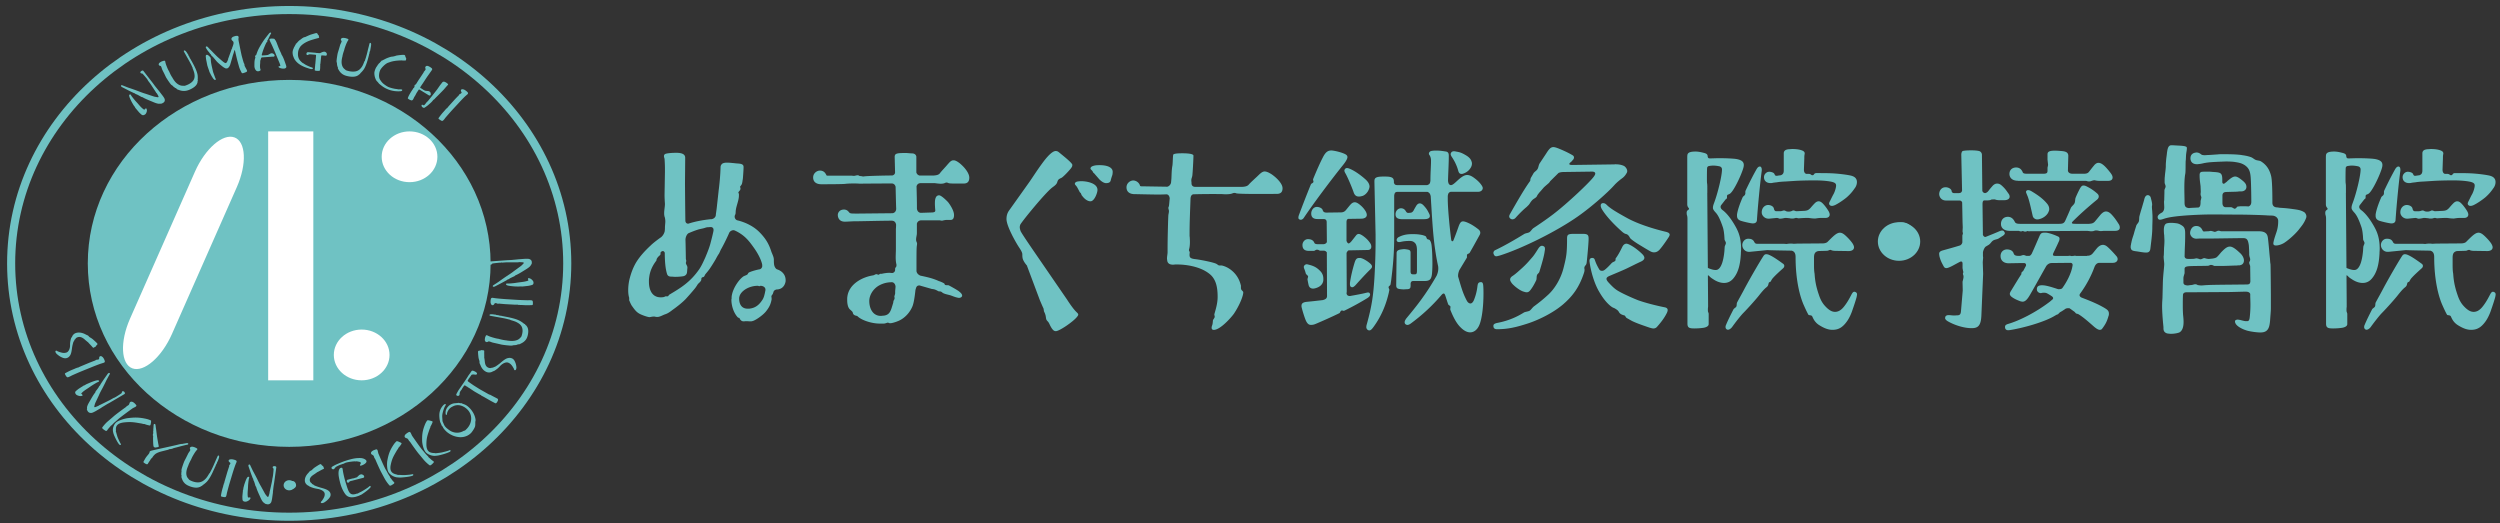
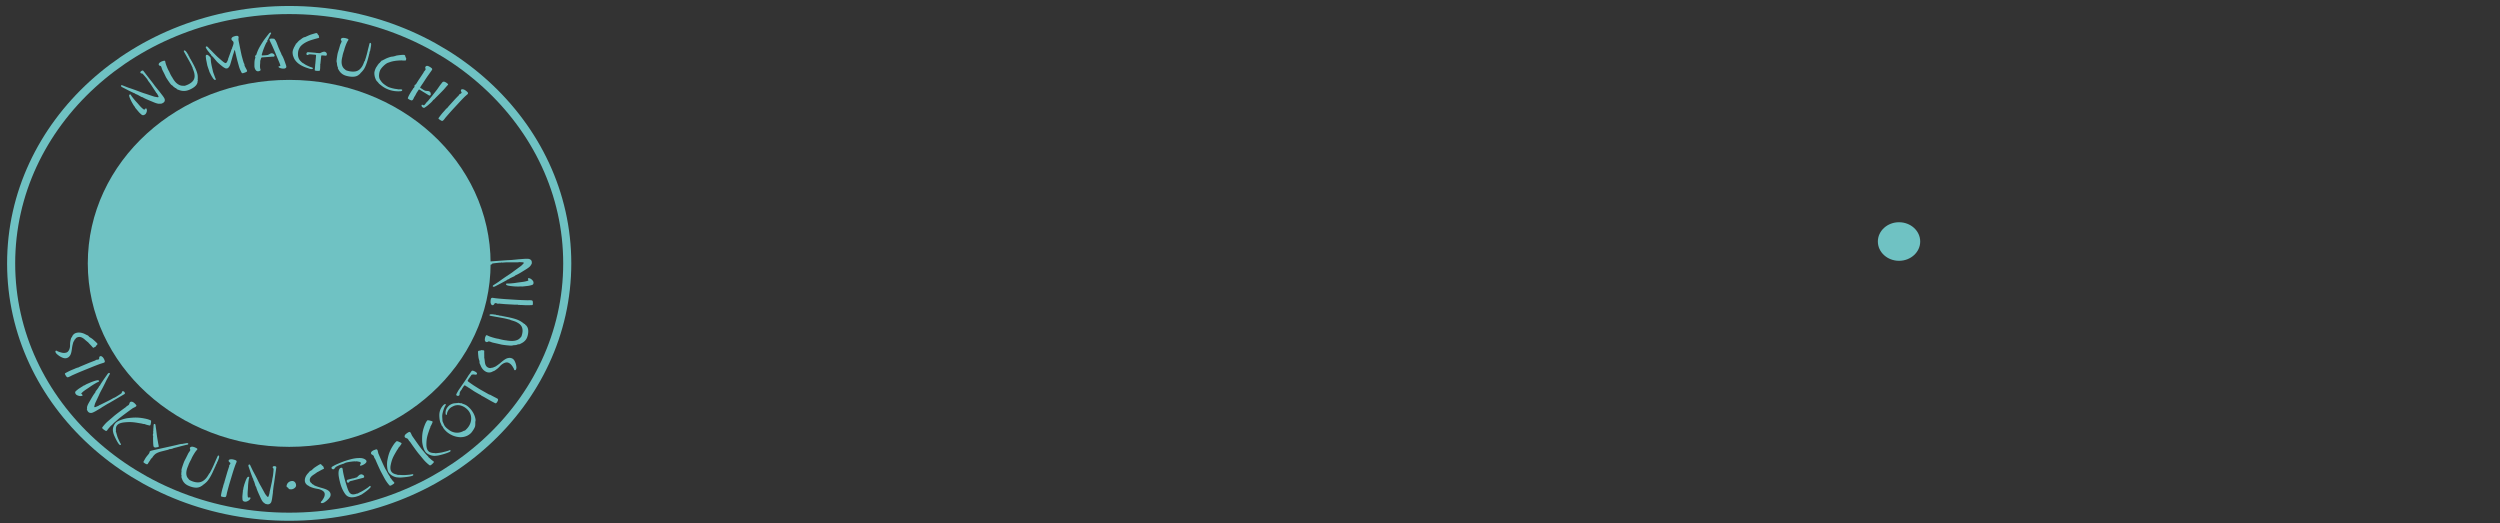
<svg xmlns="http://www.w3.org/2000/svg" id="b" data-name="レイヤー 1" width="516" height="108">
  <rect width="100%" height="100%" fill="#333333" stroke="none" />
  <defs>
    <style>.d{fill:#fff}.e{fill:#6fc2c3}</style>
  </defs>
  <ellipse class="e" cx="59.69" cy="54.36" rx="41.57" ry="37.87" />
  <ellipse cx="59.69" cy="54.36" rx="57.39" ry="52.29" fill="none" stroke="#6fc2c3" stroke-miterlimit="10" stroke-width="1.67" />
  <path class="e" d="M32.77 18.72l.75.97c.08.1.44.58.48.81.05.25 0 .52-.29.7-.18.12-.37.2-.51.21-.02 0-.04 0-.07-.01H33c-.48.1-1.34-.33-1.75-.49-.43-.18-1.21-.49-1.7-.77l-.16-.09-.1-.02a.487.487 0 01-.22-.09c-.14-.08-.77-.45-.92-.48-.11-.01-.25-.13-.39-.22l-.16-.05c-.08-.03-1.35-.65-1.4-.69l-1-.51c-.08-.04-.14-.1-.18-.14l-.02-.02s-.04-.09-.03-.13.03-.08.07-.1c.05-.03.15-.02.32.05.14.06 1.18.47 1.26.49.25.07 1.47.5 1.79.63.02 0 .04.01.06.02.18.07 1.17.45 1.42.51.14.04 1.57.52 1.81.6.26.09.5.11.82.17.05 0 .13 0 .16-.02.08-.05.04-.15 0-.23-.03-.07-.24-.46-.35-.6l-.1-.09s-.02-.01-.03-.02v-.03l-.04-.08s-1.03-1.58-1.14-1.73c-.08-.12-.34-.45-.43-.57-.05-.07-.09-.14-.09-.2v-.03c-.01-.02-.05-.04-.11-.07 0 0-.02-.01-.03-.02v-.07s-.82-1.02-.99-1.13l-.06-.02h-.1c-.06 0-.16-.05-.21-.1-.05-.07-.03-.22.06-.32.04-.03.08-.06.14-.1.09-.05.17-.09.26-.08.06 0 .11.05.14.08l1.98 2.56c.07.09.33.46.44.6l.75.93zm-4.74 3.66l-.08-.07s-.02-.03-.03-.06a.673.673 0 00-.09-.19c-.07-.09-.24-.3-.34-.48-.11-.19-.23-.39-.33-.58-.16-.33-.4-.8-.47-1.09-.04-.13-.07-.3.07-.39.1-.07.17-.03.23.05.05.06.09.15.15.24.05.08.13.18.23.31.22.28.51.63.62.75.15.16.47.51.61.68.11.13.56.66.9.91.07.06.14.11.22.16.03.02.06.02.09 0 0 0 .03-.02.03-.03.07-.08.12-.13.17-.17.09-.06.18-.05.21 0 .08.11.09.26.1.34.02.24-.14.71-.39.87-.2.13-.39.2-.63.09-.12-.07-.5-.43-.59-.53-.11-.13-.54-.63-.65-.77l-.02-.03zm10.84-10.96s.15.2.2.3l.02.04c.02.06.04.12.07.18.06.12.16.25.23.37l.03.05.04.1.09.13c.16.31.32.59.48.9.32.62.63 1.33.74 1.9.05.27.06.68.04.94 0 .06-.02.14-.01.17l.03.11v.06l-.04.12c-.02.05-.03.14-.03.16v.12c-.03.05-.05.11-.07.15-.2.55-.89 1-1.52 1.27-.37.16-1 .42-1.88.2a5.98 5.98 0 01-.71-.25c-.04-.01-.13-.09-.18-.17-.04-.06-.08-.07-.11-.08-.07 0-.14-.03-.19-.08-.07-.05-.11-.11-.19-.14l-.06-.04-.25-.26c-.09-.06-.2-.12-.28-.2-.2-.19-.97-1.32-1.1-1.6l-.31-.65-.38-.75c-.11-.21-.12-.32-.19-.52l-.09-.22c-.04-.09-.09-.11-.17-.13a.43.43 0 01-.29-.18c-.11-.22.07-.45.3-.58.08-.05.22-.13.29-.16.11-.05.34-.11.41-.13.13-.04.24-.02.29.07l.03.09c.03.21.12.52.17.66.14.37.33.84.46 1.09.05.09.11.19.16.28.03.05.05.1.07.15.06.13.15.34.25.53.1.2.22.39.31.52.03.04.05.08.08.13l.06.12c.12.18.37.61.75.95.35.31.81.57 1.33.56.07 0 .16 0 .24.01.08.02.2-.02.29-.05s.3-.11.39-.15c.44-.19.84-.44 1.13-.78.41-.48.4-1.03.33-1.47-.05-.34-.18-.66-.27-.91-.05-.12-.11-.24-.12-.38 0-.02 0-.05-.02-.08-.02-.04-.05-.08-.07-.11-.07-.18-.2-.46-.36-.75l-.15-.28c-.13-.25-.69-1.22-.8-1.43-.04-.07-.25-.44-.32-.57l-.04-.09c-.08-.15-.05-.2.05-.24.09-.04.22.03.39.23.14.17.27.39.3.45l.09.12s.03.03.04.05l.04.13zm11.59 2.12l.06.11c.09.17.16.32.22.43.12.21.22.4.25.5.02.08.03.2-.22.31-.16.07-.46.18-.55.2-.23.06-.3.01-.37-.13-.31-.6-.42-.86-.55-1.33l-.08-.29c-.11-.37-.27-.99-.35-1.3-.06-.25-.27-1.14-.37-1.61-.03-.05-.05-.08-.07-.07-.03 0-.05.04-.07.12-.05.19-.19.67-.27.86-.04.14-.5 1.79-.59 2.04-.03.09-.13.3-.25.47-.1.11-.22.23-.34.26-.15.04-.33.01-.4-.01-.02 0-.04-.02-.05-.04l-.02-.02s-.03-.02-.06-.02c-.02 0-.04 0-.06-.02-.34-.17-1.38-1.07-1.58-1.31l-.75-.89s-.04-.05-.04-.06-.03-.03-.05-.05c-.03-.01-.05-.02-.07-.03-.09-.05-.13-.11-.17-.17-.09-.14-.13-.26-.24-.35-.01 0-.03-.02-.04-.04-.07-.07-.14-.18-.24-.34l-.12-.11s-.35-.45-.44-.64c-.05-.1-.09-.17-.1-.2-.03-.11.04-.2.12-.22.09-.02.2.02.33.16.1.11.38.4.43.46.19.17.58.57.6.6.26.26.84.86 1.09 1.07.14.12.91.81 1.18.99.15.1.29.17.38.15.05-.01.11-.05.19-.16.12-.16.26-.52.3-.66v-.12l.05-.09s.48-1.31.53-1.47l.12-.35.03-.06.09-.15v-.11s.01-.04.02-.05l.03-.05c.07-.18.15-.42.21-.64.03-.11.05-.29 0-.43-.01-.04-.03-.06-.04-.09-.02-.04-.04-.08-.07-.09-.14-.11-.24-.21-.29-.38-.06-.22.14-.45.39-.55.12-.05.26-.09.41-.13.15-.04.24-.04.38-.04.17 0 .23.09.27.19v.04c.04.09.03.2 0 .29-.04.15 0 .42.12.97.16.79.46 2.35.6 2.84l.15.54c.1.34.21.73.26.8.04.05.06.09.08.15.01.05.02.09.02.14l.03.15zm-7.18-1.87c.09.09.17.2.2.29 0 .03.02.06.01.08 0 .09.02.27.03.42.02.34.08.68.18 1.16l.26 1.15.02.07c.04.15.11.31.16.45l.22.6c.05.15.12.3.18.43v.03c.03.08-.06.13-.1.14-.15.04-.28-.1-.36-.19-.14-.16-.35-.51-.47-.72-.09-.16-.18-.36-.24-.47-.11-.18-.17-.36-.23-.57-.03-.09-.22-.6-.36-1.08-.01-.08-.02-.14-.04-.2-.05-.28-.09-.47-.18-.91-.04-.21-.06-.45-.08-.66-.02-.12 0-.33.16-.37.03 0 .08-.01.13 0 .1 0 .24.12.31.17l.2.19zm10.42 1.27s.01.03.01.04V13c-.01.08-.03.17-.03.28-.01.07-.03.43 0 .69 0 .09.03.17.04.22.01.03.05.11.06.2 0 .04 0 .08-.01.11-.05.08-.24.19-.45.21a.573.573 0 01-.53-.23c-.18-.23-.25-.5-.28-.77v-.32c.01-.46 0-.87.14-1.31l.05-.17s.01-.08.01-.1c0 0-.01-.02-.01-.03a.218.218 0 01-.05-.14c0-.08.03-.15.1-.2.02-.02.05-.05.1-.06.02-.02.04-.05.05-.09l.04-.13.21-.56c.12-.31.32-.7.53-1.06.32-.54.66-1.08 1.01-1.55.24-.33.75-.97.87-1.11.08-.09.14-.15.22-.16.09 0 .17.04.18.11 0 .03 0 .07-.03.11-.12.18-.48.93-.61 1.2-.14.21-.17.29-.17.32 0 .02.03.05.03.07s0 .06-.01.08c0 .02-.03.02-.05.04-.06.05-.1.1-.13.15-.16.25-.49 1.06-.65 1.5-.08.21-.26.79-.29.91 0 .03-.01.07-.03.11v.02c0 .06.06.1.14.11l.41-.03h.15l.12-.02h.14c.02 0 .03 0 .04-.01.02-.01.04-.02.07-.02h.08c.09 0 .31-.12.45-.2.2-.12.3-.16.46-.17.1 0 .26.02.38.13.1.07.21.19.22.31 0 .05 0 .1-.03.15-.06.08-.16.11-.25.11h-.25l-.35.03c-.46.03-1.23.09-1.74.12-.07.02-.13.07-.17.13-.05.23-.13.43-.16.53-.02.04-.02.1-.02.16v.11l-.02.05v.03c0 .03.02.07.03.07l.04.05zm3.37-4.19c.08.18.39 1.01.42 1.08.07.16.34.78.42.94l.13.27v.03s.03.04.03.06l.03.11s.05.09.09.15c.31.47.63 1.46.74 1.77.04.11.15.41.17.57v.05c0 .24-.24.36-.48.38s-.57-.02-.84-.13c-.1-.04-.28-.13-.29-.25 0-.1.11-.1.21-.12.09-.02.17-.03.16-.14-.02-.1-.07-.29-.22-.65-.07-.16-.62-1.47-.69-1.66-.08-.22-.8-1.85-.85-1.95-.08-.16-.39-.8-.46-.99a.31.31 0 01-.02-.08c-.02-.19.25-.22.43-.23.1 0 .31 0 .44.03.19.02.22.13.26.19.01.02.01.04.03.06.04.06.09.12.15.17l.03.06v.04s.04.1.07.14l.07.12zm8.8-1.11v.06c0 .08-.07.13-.18.16-.3.07-.74.19-.92.25-.61.18-1.5.43-2.33 1.07-.11.09-.21.18-.33.3-.27.29-.55.84-.59 1.33-.03.33-.1 1.03.39 1.66.1.13.42.42.56.53.03.02.05.02.09.04.02.01.04.01.06.03l.33.22c.26.17 1.06.54 1.45.64.09.03.19.11.18.19 0 .03-.02.07-.06.09-.07.05-.15.06-.24.05-.08 0-.18-.02-.25-.04-.14-.03-.61-.19-.68-.21-.85-.29-1.73-.71-2.33-1.46-.38-.48-.39-.7-.48-.89-.11-.23-.17-.71-.14-.99.02-.2.12-.52.14-.55a.69.69 0 00.07-.15c.01-.02.01-.04.03-.06.02-.07.05-.18.14-.28.05-.1.09-.21.22-.39.01-.02.04-.06.04-.08v-.08s.02-.05.04-.05l.02-.02s.03-.02.06-.03c.06-.03.11-.1.16-.16.08-.1.22-.26.35-.38.14-.13.3-.23.45-.34.11-.08.21-.18.32-.24.08-.04.15-.08.23-.14.01 0 .03-.02.05-.02l.31-.07c.14-.08.91-.42 1.1-.48.12-.04.98-.3 1.11-.32h.08c.12 0 .18.08.22.16l.03.07s.07.1.1.14l.12.13s.03.04.03.07v.07s0 .09.03.12l.02.05zm.22 6.19c0 .09 0 .18-.01.27-.02.2-.04.35-.07.42-.03.09-.05.11-.16.11h-.38c-.13 0-.26-.03-.36-.05-.1-.02-.15-.06-.15-.13l.09-1v-.11l.03-.14.15-1.69c.01-.13-.03-.21-.17-.22l-.87-.07c-.31-.02-.42-.01-.48.03-.09.07-.16.12-.27.11-.13 0-.2-.14-.19-.28 0-.09.06-.19.1-.23.09-.08.21-.08.31-.07h.1c.2.02 1.38.11 1.47.13l.08.02s.05.01.07.01h.12s.02-.01.03-.01c.01 0 .02 0 .03.01h.05l.03.02s.03 0 .06-.01h.07l.07.02c.21.02.34-.06.52-.15.17-.08.41-.16.58-.15.13 0 .23.05.29.1.15.11.25.27.23.46-.02.2-.11.29-.31.26l-.28-.03-.43-.03c-.1 0-.14.06-.15.18l-.16 1.54-.05.22.03.26v.03s0 .02-.01.03l-.05.18zm10.37-3.74s-.02.24-.06.35v.05c-.04.05-.07.12-.09.18-.04.13-.05.28-.08.41l-.02.06-.04.1-.02.15c-.09.33-.17.64-.26.97-.19.67-.45 1.39-.76 1.89-.15.23-.43.56-.63.75-.04.04-.11.09-.13.13l-.05.11-.04.04-.12.07c-.05.03-.12.09-.14.11l-.05.05-.04.04c-.06.03-.11.05-.16.07-.54.31-1.39.25-2.06.09-.4-.09-1.06-.26-1.58-.94-.11-.14-.29-.44-.37-.61a.514.514 0 01-.02-.23c0-.07-.01-.1-.03-.13-.05-.05-.09-.11-.09-.18-.02-.08-.01-.15-.05-.22v-.06l-.03-.35c-.03-.09-.07-.21-.07-.31-.02-.26.18-1.58.28-1.87l.21-.68.23-.79c.06-.22.13-.31.22-.51.04-.1.07-.17.09-.23.03-.09 0-.14-.04-.2-.09-.1-.12-.24-.1-.31.07-.23.37-.31.64-.27.09.01.26.03.33.05.12.03.34.11.41.13.13.05.2.13.17.23 0 .03-.03.05-.05.09-.13.18-.27.47-.33.6-.16.37-.33.84-.41 1.11-.03.1-.05.21-.08.31-.02.06-.03.1-.05.15-.05.14-.12.35-.18.56s-.11.43-.13.58c0 .05-.02.1-.03.14l-.04.13c-.04.21-.14.69-.09 1.17.05.44.22.91.63 1.21.05.04.12.1.17.15.05.06.17.1.26.13s.31.09.4.11c.48.11.95.15 1.42.06.65-.13 1.03-.56 1.29-.94.2-.29.32-.61.42-.86.04-.12.08-.25.18-.36.02-.02.03-.04.04-.07.01-.05.02-.09.02-.12.07-.18.17-.47.25-.79l.09-.3c.08-.27.32-1.34.39-1.56.02-.07.12-.49.15-.62l.03-.09c.04-.16.1-.18.21-.16.09.02.15.15.13.41-.02.21-.06.46-.08.52l-.02.14v.06l-.06.12zm6.56 2.38c-.85 0-1.48.08-1.99.19-.36.08-.64.19-.96.3-.53.19-1.38 1.05-1.6 1.52-.17.37-.35 1.13-.15 1.71.05.16.4.75.82 1.09.27.22.73.55 1.06.69.22.09.72.25 1.12.32.25.07.66.09.73.12.18.07.46.02.61.03.14 0 .23.02.28.04.08.03.09.08.07.14 0 .02 0 .03-.01.05-.06.12-.2.15-.38.16-.71.06-1.67-.02-2.58-.4-.74-.31-1.07-.56-1.76-1.12-.06-.04-.27-.35-.44-.5-.14-.13-.25-.33-.31-.48-.24-.57-.27-.99-.26-1.35 0-.15.16-.65.23-.8l.08-.16c.04-.09.1-.19.2-.32.11-.14.19-.32.22-.35.05-.06.1-.09.14-.16.04-.06.02-.09.2-.19.17-.22.33-.38.36-.39l.06-.09.04-.04h.09c.09-.02.15-.07.22-.11.16-.08.36-.17.5-.26.19-.09.92-.38 1.2-.41l.33-.04.39-.09.16-.06c.17-.07.92-.15 1.13-.17.24-.02.54-.03.65.01.1.04.16.12.18.23l.03.16s.09.17.15.27c.01.02.03.04.01.07l-.03.11v.08c.02.06 0 .1-.01.14-.03.06-.12.08-.21.08h-.55zm2.73 7.17l-.25.39c-.05.07-.13.33-.26.52-.09.12-.2.2-.33.17-.25-.07-.35-.13-.45-.19-.16-.09-.3-.19-.29-.26.18-.62.89-1.64.93-1.72.03-.04.05-.07.08-.1l.02-.02s.02-.02.02-.05c0-.01.04-.09.07-.14l.03-.04c.09-.05.11-.07.15-.13.02-.05.06-.12.07-.13.02-.03.03-.05.02-.08-.04-.1 0-.24.05-.31.05-.06.11-.1.17-.1a.17.17 0 00.09-.08c.31-.52.64-1.02.82-1.28l.77-1.17v-.07s.03-.04.04-.05l.19-.22.09-.12c.05-.07.09-.16.04-.3-.06-.13-.08-.27.02-.41.1-.14.3-.22.61-.08.08.03.21.1.34.18.15.09.26.19.32.24.11.09.12.24.04.36l-1.04 1.47-.91 1.39c-.05.06-.24.35-.46.69-.03.07.01.14.05.17.16.08.33.18.39.22l.16.13.13.05.05.03.08.07h.06s.05.02.06.03l.04.03.43.05c.21.01.29.01.47.12.11.07.2.17.22.32.03.11.07.27-.02.4-.09.12-.24.12-.39.03L86.6 18.5c-.08-.03-.15-.02-.2.04-.21.33-.4.61-.44.68l-.22.43zm6-1.33l-.04.06c-.05.06-1.2 1.24-1.49 1.52-.12.11-.48.48-.55.57l-.02.02s-.13.09-.18.12c-.04.02-.08.08-.12.13-.3.42-.7.7-.9.89-.13.13-.41.33-.71.54-.2.13-.28.14-.5 0a.542.542 0 01-.22-.28c-.03-.1-.01-.18.02-.22.05-.07.15-.05.24 0 .07.04.13.06.16.07.02.01.04.01.06 0 .02 0 .03-.01.05-.02.08-.08.18-.17.26-.28l.16-.22.2-.21.05-.05.06-.05.22-.26.96-1.2c.05-.06.71-.91.78-1l.52-.75c.1-.14.48-.62.55-.71a.37.37 0 01.25-.12c.15-.01.28.04.47.15.39.23.5.41.45.48-.03.04-.15.15-.27.29l-.28.31-.04.07v.03s-.01.02-.03.02l-.11.06zm.34 4.16l.03-.04s0-.02.01-.03c0 0 .02 0 .03-.02.06-.02.1-.03.13-.07h.01c.05-.08.25-.32.29-.37l1.25-1.38c.18-.2.75-.78.89-.92l.04-.1s.03-.04.05-.06c.05-.06.13-.08.2-.12a.81.81 0 00.2-.14c.05-.05.08-.11.04-.18-.08-.16-.21-.38-.06-.54.19-.2.66.02.73.07.05.03.16.1.27.18.17.13.28.26.33.31.1.1.08.26 0 .36l-.38.33c-.4.35-1.06 1.06-1.43 1.46l-1.49 1.61c-.18.2-1.23 1.39-1.34 1.54-.13.19-.24.32-.33.41-.16.17-.27.22-.39.17-.08-.03-.31-.15-.46-.27l-.09-.07c-.1-.07-.15-.14-.09-.24.3-.43.56-.75.73-.96.12-.14.37-.41.5-.56.05-.05.08-.09.13-.17l.04-.04.1-.09.04-.04zM14.85 69.58l.04-.12c.06-.19.33-.61.85-.75.79-.22 1.57.11 1.98.34.09.04.19.1.29.13.02.02.04.02.05.02.12.07.21.14.28.24.06.08.15.14.26.21.18.11.39.22.62.43.25.22.85.76.89.87.03.08-.02.17-.09.23l-.12.11c-.07.11-.14.22-.18.27-.01.02-.04.03-.06.03l-.14.06s-.14.11-.19.12c-.06.02-.14-.02-.2-.08-.22-.27-.57-.63-.65-.71-.09-.09-.15-.16-.21-.22-.04-.06-.05-.08-.09-.11-.13-.09-.48-.39-.53-.43-.44-.41-.96-.82-1.61-.62-.29.09-.4.22-.51.41 0 .01-.02.03-.04.04l-.06.03s-.07.08-.08.12l-.03.12-.03.06-.09.11c-.1.12-.27.92-.3 1.12-.08.42-.13 1.4-.51 1.86-.11.14-.28.34-.64.44-.45.12-.87-.08-1.2-.25-.29-.15-.59-.38-.8-.57-.13-.11-.25-.28-.31-.45-.02-.07 0-.23.13-.26.1-.03.21.06.28.1.14.08.36.15.49.19.39.13.83.25 1.32.11.48-.13.72-.71.79-1.24.01-.12.01-.24.01-.34 0-.35.03-.59.06-.75.06-.32.11-.53.19-.72.02-.02.02-.04.03-.05l.08-.1zm.97 6.36l.05-.03s.01-.02.03-.02h.03c.06 0 .11 0 .16-.01h.02c.07-.05.38-.19.44-.22l1.84-.77c.27-.11 1.08-.42 1.28-.49l.09-.08s.04-.03.07-.04c.08-.03.16-.03.24-.04.07 0 .17-.02.26-.05.07-.03.13-.07.13-.15 0-.18 0-.43.22-.52.28-.11.6.28.64.34.04.05.1.15.16.27.09.18.13.34.15.41.04.13-.05.27-.18.32l-.51.16c-.54.17-1.5.55-2.04.77l-2.17.88c-.27.11-1.82.78-2 .88-.21.12-.38.19-.5.25-.24.1-.36.09-.45 0-.06-.06-.21-.26-.29-.42l-.05-.1c-.05-.1-.07-.19.04-.26.49-.27.89-.47 1.15-.58.18-.08.55-.23.74-.31.07-.03.12-.05.21-.1l.06-.02.13-.04.06-.02zm1.32 3.73l.09-.07s.04-.02.07-.03c.08-.01.17-.05.21-.08.1-.06.35-.21.56-.29.22-.09.45-.2.67-.29.37-.14.92-.35 1.24-.4.15-.03.34-.06.44.07.07.1.02.16-.07.21-.07.04-.17.08-.28.13-.09.04-.21.11-.36.2-.33.19-.73.45-.87.54-.19.13-.6.42-.79.54-.15.1-.77.49-1.07.8-.07.06-.13.12-.19.2a.06.06 0 000 .08l.03.03c.08.06.14.11.18.17.06.09.05.16 0 .19-.13.07-.3.07-.39.08-.26 0-.79-.15-.95-.38-.13-.18-.21-.37-.07-.58.09-.11.52-.45.63-.53.15-.1.74-.48.9-.57l.04-.02zm3.82 4.47l-1.12.66c-.12.07-.68.39-.93.42-.28.04-.58-.02-.77-.29-.12-.17-.2-.34-.21-.48 0-.02.01-.04.02-.07l.02-.05v-.07c-.09-.44.43-1.22.64-1.6.22-.39.62-1.1.96-1.54l.11-.15.02-.09c.02-.09.06-.14.11-.2.09-.12.55-.69.59-.83.02-.1.16-.23.27-.35l.06-.15c.04-.08.81-1.22.85-1.27l.63-.9c.05-.07.13-.13.17-.16l.03-.02s.1-.04.15-.02c.05.02.09.03.11.07.03.05.01.14-.08.29-.08.13-.59 1.07-.63 1.15-.1.23-.65 1.33-.81 1.63 0 .02-.02.03-.03.05-.09.17-.57 1.06-.65 1.29-.05.13-.67 1.43-.77 1.64-.11.24-.15.45-.24.75 0 .05 0 .12.02.15.05.07.17.04.26 0 .08-.03.53-.21.69-.3l.11-.09s.01-.02.02-.02h.03l.09-.03s1.83-.9 2-.99c.14-.07.52-.29.67-.38.08-.05.16-.08.23-.08h.03c.02-.01.04-.05.09-.1 0 0 .01-.02.02-.02h.08s1.18-.72 1.32-.87l.02-.06v-.1c.01-.05.06-.15.12-.19.08-.05.25-.02.35.07.04.03.07.07.1.13.06.08.09.16.07.24-.01.05-.06.1-.1.13l-2.98 1.75c-.1.06-.54.29-.7.39l-1.09.66zm6.88-.85l.24.27c.12.12.08.25-.04.35-.03.03-.08.05-.13.09-.37.19-.45.21-.63.34-1.07.77-2.44 1.78-2.95 2.24l-.39.35c-.09.07-.16.13-.23.19-.14.12-.27.25-.48.46-.04.06-.09.1-.13.14-.03.03-.07.06-.11.08-.05.03-.1.07-.14.11-.04.03-.06.07-.08.11l-.33.37c-.1.12-.2.24-.28.37a.47.47 0 01-.09.12c-.08.07-.21.1-.39-.03-.15-.1-.36-.24-.46-.34-.16-.15-.16-.23-.06-.36.27-.35.62-.77 1.03-1.13.19-.16 1.14-.97 1.34-1.15.27-.24 1.49-1.16 2.19-1.66.07-.05.15-.1.22-.16l.05-.04.13-.13.06-.05.35-.22c.12-.11.18-.31.23-.48.02-.05.08-.11.1-.13.22-.19.59-.04.74.09l.24.2zm-3.9 5.88l.03.05s.02.03.02.06c.05.2.21.77.29 1 .17.4.37.84.47 1.03.05.09.15.27.19.32.06.09.02.14-.01.17-.06.05-.2.05-.27-.01-.11-.1-.2-.23-.28-.35-.32-.47-.73-1.34-.9-1.78-.09-.24-.17-.63-.18-.78-.04-.64.24-1.3.66-1.68.53-.46 1.83-.83 2.45-.9 1.34-.16 2.28-.2 3.93.19.24.06.71.23.79.29h.01c.04.05.05.15.03.37-.01.09-.04.25-.08.44-.02.1-.05.16-.11.21-.05.05-.2 0-.43-.05-.25-.06-.46-.12-.59-.18-.05-.02-.1-.05-.16-.05-.05 0-.1-.01-.15-.01-.12 0-.22-.04-.34-.08l-.48-.08c-1.22-.21-1.8-.3-3.1-.18-.2.02-1 .09-1.42.46-.29.25-.44.57-.38 1.24v.06l-.02.16.02.09zm13.73 2.44l.87-.15c.13-.02.22.02.26.05.08.05.08.12.04.18-.03.04-.05.06-.12.08-.52.09-1.7.42-2.16.54-.37.1-.64.15-.88.25-.07.03-.15.07-.24.08-.13.04-.28.05-.4.06-.11 0-.22.07-.27.1-.02.01-.03.03-.04.02-.13.04-1.28.32-1.53.39-.56.15-.98.37-1.17.53-.13.11-.3.29-.41.43-.04.06-.08.1-.1.15 0 .03-.03.06-.06.09-.06.07-.14.15-.2.21-.03.03-.07.05-.1.1l-.04.05s-.03.05-.06.11c-.05.11-.13.2-.2.31-.08.12-.17.24-.26.39-.03.06-.06.12-.09.16-.07.1-.17.13-.4.02-.08-.04-.26-.15-.33-.2-.19-.12-.2-.2-.13-.33.21-.36.36-.67.55-.92l.07-.09c.14-.18.28-.34.38-.46.12-.16.21-.29.21-.36 0-.06 0-.14.04-.18.11-.15.36-.2.55-.25.52-.13 1.65-.37 2.31-.52 1.05-.23 2.13-.47 2.77-.62.14-.03.73-.21 1.06-.2h.08zm-6.09-1.68s-.02-.05-.02-.06c-.01-.07-.02-.13 0-.2.03-.1.1-.31.06-.44-.03-.11.03-.39.03-.44v-.13l-.02-.06c0-.06.03-.1.03-.16l.04-.6c.01-.11 0-.21.07-.29.02-.02.05-.04.1-.05.04 0 .09.01.12.03.07.04.1.13.12.29.02.14.07.56.09.65.04.23.17 1.39.22 1.67.08.48.15.93.31 1.79.03.08.07.2 0 .29-.06.07-.32.1-.57.14-.12.02-.19.03-.32-.06-.08-.05-.14-.11-.16-.21-.05-.3-.07-.66-.07-.82-.02-.43-.03-1.02 0-1.17.01-.05 0-.08 0-.11l-.02-.04zm13.27 5.39s-.07.24-.12.35l-.02.05a.99.99 0 00-.11.17c-.06.13-.1.28-.16.41l-.03.05-.06.1-.05.15c-.16.32-.29.62-.44.95-.31.65-.7 1.35-1.11 1.81-.19.21-.53.51-.77.67-.05.03-.13.08-.16.11l-.07.1s-.04.03-.05.03l-.13.06c-.06.02-.14.07-.16.09l-.05.04s-.04.03-.05.03c-.07.02-.12.04-.17.05-.59.24-1.42.06-2.05-.2-.37-.15-1-.41-1.39-1.17-.08-.16-.2-.49-.25-.67-.02-.04 0-.15.02-.24.02-.07 0-.1 0-.13-.04-.06-.07-.12-.05-.19 0-.09.02-.15 0-.23v-.07l.05-.35c0-.1-.03-.23-.01-.33.03-.27.48-1.57.63-1.86l.34-.66.38-.77c.1-.22.19-.3.31-.49.06-.09.1-.16.13-.22.04-.09.03-.14 0-.21a.403.403 0 01-.04-.33c.11-.22.42-.26.68-.19.09.03.25.07.32.1.12.05.31.16.38.19.12.07.18.16.13.25-.01.03-.04.05-.06.08-.16.16-.36.44-.44.56-.22.35-.49.8-.61 1.06-.05.1-.09.2-.13.3-.03.05-.05.1-.08.15-.07.13-.18.33-.28.54s-.19.42-.24.57c-.01.05-.03.09-.05.14l-.06.13c-.08.21-.27.67-.31 1.17-.04.46.05.95.4 1.31.04.05.1.12.14.18.04.07.15.12.23.17s.29.14.37.17c.45.18.91.29 1.4.26.67-.04 1.13-.42 1.46-.77.25-.26.44-.58.58-.81.07-.11.13-.24.24-.34.02-.01.04-.04.05-.06.02-.04.03-.09.05-.12.11-.17.25-.46.4-.76l.14-.3c.13-.26.57-1.31.68-1.53.03-.07.21-.47.27-.61l.04-.09c.07-.15.14-.17.23-.13.09.03.12.18.06.43-.06.21-.15.45-.18.52l-.05.14s0 .04-.02.06l-.08.12zm1.31 4.64v-.08s.02-.02.02-.03c.04-.04.08-.07.09-.12v-.02c.02-.08.09-.39.11-.44l.52-1.78c.08-.26.33-1.03.4-1.21v-.19c.02-.08.08-.13.12-.19.04-.05.09-.13.12-.21.02-.07.02-.14-.04-.18-.15-.12-.36-.27-.3-.48.08-.27.62-.24.7-.23.06 0 .19.03.33.06.21.05.37.12.44.15.14.05.2.21.16.34l-.19.46c-.2.49-.49 1.4-.65 1.92l-.63 2.09c-.08.26-.49 1.78-.53 1.96-.04.22-.07.39-.11.51-.07.23-.15.31-.28.32-.09 0-.35-.02-.54-.07l-.11-.03c-.12-.03-.21-.07-.19-.19.08-.52.17-.92.24-1.18.04-.18.15-.53.21-.72a.98.98 0 00.04-.21l.02-.06.05-.12.02-.06zm3.96 1.44v-.11s0-.04.01-.07a.6.6 0 00.07-.2c.01-.11.05-.38.11-.58.06-.21.11-.44.19-.65.12-.35.3-.87.46-1.12.07-.12.18-.28.34-.26.12.02.15.09.13.18-.01.08-.05.17-.07.28-.02.09-.04.22-.06.38-.05.35-.09.8-.1.96 0 .22-.03.69-.05.9-.01.17-.08.85-.02 1.26 0 .09.02.17.05.26 0 .03.03.05.07.06h.04a.82.82 0 01.26-.02c.11.01.17.07.16.13-.02.14-.13.25-.18.33-.16.19-.63.45-.93.42-.24-.03-.44-.09-.53-.33-.03-.13-.05-.65-.04-.78.01-.17.07-.82.1-1v-.04zm6.22.21l-.17 1.21c-.02.13-.11.72-.24.92-.15.22-.39.39-.73.35-.22-.03-.42-.08-.54-.16-.02-.01-.03-.03-.05-.05l-.03-.04-.07-.04c-.42-.23-.74-1.1-.92-1.48-.19-.41-.53-1.14-.68-1.66l-.05-.17-.06-.08a.505.505 0 01-.1-.21c-.04-.14-.23-.83-.32-.95-.07-.08-.09-.26-.12-.41l-.09-.14c-.04-.07-.51-1.35-.52-1.41l-.35-1.02a.44.44 0 01-.02-.22v-.03s.04-.1.08-.12c.05-.02.08-.04.13-.03.06 0 .13.08.2.24.06.14.52 1.1.56 1.17.13.21.7 1.31.85 1.61.02.01.02.03.02.05.08.17.52 1.08.66 1.29.08.12.77 1.39.88 1.6.13.23.28.4.48.65.04.03.09.08.14.08.09.01.14-.09.17-.18.03-.08.16-.51.19-.68v-.13s-.01-.02 0-.03c0 0 .01-.02.01-.03l.03-.08s.42-1.85.45-2.04c.03-.14.09-.55.11-.71.01-.09.03-.16.08-.21.01 0 .01-.02.01-.03 0-.02-.01-.06-.03-.12v-.03s.01-.02.01-.03l.03-.04s.16-1.29.12-1.48l-.03-.05s-.05-.03-.07-.07c-.04-.04-.09-.14-.08-.21.01-.09.14-.19.28-.2.05 0 .1 0 .18.01.1.01.19.04.25.11.04.04.05.1.04.15l-.45 3.2c-.01.11-.1.56-.12.74l-.14 1.18zm3.36-.66s-.04 0-.06-.03c-.09-.07-.13-.18-.19-.26-.03-.03-.07-.04-.14-.07-.07-.03-.16-.11-.16-.22v-.02c0-.45.4-1.07 1.2-1.07.32 0 .75.27.76.92 0 .44-.59.8-1.01.8-.13 0-.29-.02-.4-.04zm4.02-.66l-.12-.06c-.19-.09-.6-.4-.67-.89-.1-.75.38-1.39.71-1.72.06-.08.14-.15.19-.24.02-.01.03-.03.04-.04.09-.1.19-.16.31-.21.1-.04.18-.11.27-.2.15-.14.31-.31.57-.48.28-.19.97-.63 1.09-.65.09-.01.19.05.24.12l.1.13c.11.08.21.16.26.21.02.02.03.04.03.06l.04.13s.09.15.1.19c0 .06-.05.12-.13.16-.33.15-.78.4-.88.46-.12.06-.2.11-.27.15-.07.03-.09.03-.14.06-.12.1-.5.36-.56.4-.51.32-1.05.72-.95 1.34.05.27.17.4.36.52.01 0 .03.03.04.05l.02.06s.07.08.12.1l.12.05s.05.02.06.03l.11.1c.11.11.95.4 1.16.46.44.14 1.49.36 1.93.77.13.12.32.31.36.65.06.43-.23.77-.47 1.03-.21.23-.51.46-.75.62-.15.1-.35.18-.54.2-.08 0-.25-.03-.26-.16-.01-.1.1-.18.16-.24.11-.11.22-.3.29-.41.21-.33.41-.7.35-1.16-.06-.46-.64-.77-1.2-.92-.13-.03-.26-.05-.37-.07-.38-.07-.64-.13-.81-.19-.33-.11-.55-.19-.75-.29-.01-.02-.04-.02-.05-.03l-.1-.09zm6.7-4.42c-.19.06-.49.18-.91.4-.16.08-.33.24-.43.39-.06.1-.16.18-.25.2-.16.03-.35-.08-.39-.21-.05-.15 0-.25.17-.35.17-.11.34-.2.55-.31.27-.14.81-.37 1.33-.58.5-.2 1.25-.44 1.53-.52l.35-.09c.49-.13 1.15-.28 2.05-.26.45.01 1.1.25 1.21.59.14.43-.67.86-1.09.97-.14.04-.22 0-.24-.06-.02-.06 0-.11.04-.16.06-.08.11-.16.12-.24v-.13c-.03-.08-.1-.15-.25-.18-.21-.05-.63-.14-.78-.1h-.03s-.04.02-.06.02l-.14-.03c-.17 0-1.11.09-1.7.24-.13.03-.29.09-.34.12-.11.07-.19.11-.24.13l-.06.02h-.08l-.04.02c-.05.01-.1.03-.11.04l-.05.03s-.02.01-.03.02h-.1zm3.51 5.95l.07-.06s.36-.18.45-.22c.44-.21 1.24-.74 1.51-.93.08-.07.26-.22.31-.26.03-.03.06-.04.08-.04.08-.02.13.03.15.1.02.05.02.11-.03.17-.07.11-.19.22-.31.34-.44.42-1.52 1.17-1.66 1.22-.12.03-.2.08-.34.15-.19.09-.65.22-.7.24-.8.21-1.62.19-2.16-.5-.49-.64-.81-1.43-.98-1.98-.13-.42-.29-1.07-.39-1.66-.08-.5-.18-1.67.47-1.84h.04c.14-.05.22.05.26.18.03.1.04.22.05.29.05.46.34 1.78.62 2.66l.27.86c.12.37.25.74.44 1.03.17.27.45.53.98.46.09-.01.19-.03.28-.05.09-.02.18-.06.26-.08l.06-.02.17-.02.09-.02zm-.42-3.25c.2-.05.29-.18.43-.32.12-.11.24-.24.43-.31h.05c.1-.04.21-.04.31-.01.17.06.36.17.42.35.02.07.02.17 0 .21-.04.09-.14.13-.25.16-.07.02-.15.03-.21.05-.16.03-1.81.47-1.97.51-.09.02-.23.05-.34.08-.1.03-.18.05-.2.07-.07.09-.17.24-.3.27-.12.03-.24-.07-.29-.21a.46.46 0 010-.26c.03-.1.15-.14.26-.17l.09-.02c.19-.05.86-.23.99-.24H73s.05-.01.08-.02c.03 0 .06-.03.1-.05 0-.01.02-.02.03-.02h.13c.01 0 .02-.02.02-.03 0-.01.03-.03.06-.04h.07zm3.7-5.67l.35-.13c.16-.06.28 0 .35.13.02.04.03.08.05.14.09.38.09.45.17.65.5 1.16 1.15 2.65 1.48 3.23l.26.44c.04.1.09.18.13.26.09.16.18.31.34.56.05.05.08.1.11.16.02.04.04.08.05.12.01.05.05.11.07.15.02.04.06.07.09.1l.29.39c.09.12.19.24.31.35.04.03.07.07.1.11.05.09.05.21-.14.33-.15.1-.36.24-.49.3-.21.09-.29.07-.39-.05-.29-.34-.62-.77-.88-1.23-.12-.21-.69-1.28-.81-1.51-.17-.31-.78-1.63-1.1-2.39-.03-.07-.06-.16-.11-.24l-.03-.05s-.07-.1-.1-.15l-.04-.07c-.03-.08-.12-.34-.13-.37-.08-.14-.28-.25-.43-.34a.285.285 0 01-.1-.13c-.14-.25.13-.52.31-.62l.28-.15zm5.02 5.12h.07s.04-.02.07 0c.22.02.87.05 1.14.04.47-.03.99-.07 1.22-.11.11-.02.32-.05.39-.07.11-.03.16.03.17.06.04.07 0 .19-.1.23-.14.06-.3.11-.45.14-.59.14-1.62.24-2.13.26-.28 0-.71-.04-.87-.07-.68-.16-1.3-.59-1.57-1.07-.33-.6-.33-1.84-.22-2.39.23-1.21.46-2.04 1.36-3.36.13-.19.45-.55.54-.6h.02c.06-.03.16-.02.38.07.09.04.25.11.44.2.09.04.16.09.19.15s-.05.18-.18.36c-.14.2-.27.36-.36.46-.04.04-.08.07-.1.12-.02.04-.05.09-.06.13a.95.95 0 01-.19.27l-.23.39c-.58 1-.85 1.48-1.1 2.65-.04.18-.2.89.07 1.37.18.32.47.55 1.18.7.02.01.04.01.06.02l.17.07h.1zm1.79-8.63l.32-.19c.15-.09.28-.05.38.07.03.03.05.08.08.13.17.35.18.43.3.61.73 1.05 1.67 2.4 2.12 2.92l.34.39c.06.09.12.16.18.23.12.14.24.27.45.49.06.04.1.09.14.14.03.03.06.07.08.11.02.04.07.1.1.14.03.04.08.06.11.08l.37.34c.12.1.24.2.38.29.04.02.08.05.12.09.07.08.09.2-.08.35-.13.13-.3.3-.42.38-.18.13-.27.12-.4.02-.36-.28-.77-.65-1.12-1.06-.16-.19-.94-1.14-1.11-1.34-.23-.27-1.1-1.47-1.57-2.16-.04-.07-.1-.14-.15-.21l-.04-.05-.13-.13-.05-.06c-.05-.08-.19-.31-.21-.34-.1-.12-.32-.19-.5-.26a.292.292 0 01-.13-.11c-.18-.22.02-.54.18-.66l.24-.2zM90 93.56l.06-.02s.04-.02.07-.01c.22-.02.87-.1 1.12-.16.45-.11.96-.24 1.17-.31.1-.03.31-.1.37-.14.1-.05.16 0 .18.03.05.06.04.18-.05.24-.12.09-.28.16-.41.21-.55.24-1.55.51-2.04.61-.27.05-.71.09-.87.08-.71-.04-1.4-.36-1.76-.79-.45-.53-.7-1.75-.71-2.31-.02-1.23.04-2.08.65-3.53.09-.21.33-.61.4-.68h.02c.05-.05.16-.05.39 0 .1.02.26.06.47.12.1.03.17.06.22.12.05.05-.02.18-.1.38-.1.22-.19.4-.26.52-.03.04-.06.08-.07.14-.01.05-.03.09-.03.13-.01.11-.07.2-.13.3l-.14.42c-.37 1.08-.53 1.59-.54 2.79 0 .19-.01.91.34 1.33.24.29.58.46 1.31.48.02.01.04 0 .06 0l.18.04h.1zm4.95-10.34h.3s.04 0 .06.02c.2.12.29.13.33.15.34.11.63.25.94.51.76.63 1.2 1.42 1.39 1.95.09.26.19.67.19.86 0 .13-.03.26-.06.35 0 .23.02.7-.05.96-.1.38-.61 1.12-.82 1.34-.87.88-2.03.96-2.78.82-.21-.03-1.21-.19-2.21-1.02-.26-.22-.55-.54-.73-.81l-.16-.31c-.13-.13-.22-.21-.25-.38l-.2-.45c-.13-.28-.19-.81-.21-1.09-.03-.44-.05-.98.23-1.63.09-.22.33-.61.6-.88.1-.1.33-.29.47-.18.11.09-.15.4-.23.58-.22.51-.49 1.38-.49 1.88 0 .17.05.74.05.89.01.25.15.45.24.68.14.37.33.66.75 1 .14.11.29.23.48.36.81.56 1.88.67 2.81.17.07-.04.16-.09.25-.1.08-.02.11-.01.17-.07.09-.09.19-.18.28-.27.08-.08.16-.18.24-.27.97-1.17 1.02-2.87-.28-3.95-.76-.64-1.76-.93-2.65-.52-.21.1-.52.24-.76.47-.27.28-.51.65-.59 1.07-.01.06 0 .19-.06.25-.02.02-.05.04-.09.03-.02 0-.05-.01-.06-.03-.08-.07-.08-.23-.08-.3-.04-.56.18-1.06.62-1.5.17-.17.68-.53 1.28-.57l.49-.04.23-.04h.08l.29.06zm6.12-1.79c.12.07 1.41.75 1.5.79l.06.03c.3.17.15.48-.07.8-.16.23-.25.22-.39.15-.5-.25-.83-.43-1.14-.61l-1.1-.63-.37-.2-.07-.03-.06-.02s-.04-.02-.05-.04l-.1-.1s-.01-.02-.02-.02c-.03-.02-.07-.03-.1-.04-.1-.06-.27-.14-.45-.25-.37-.21-.79-.45-.92-.54l-.96-.64s-.04-.03-.07-.05c-.02-.01-.05-.03-.07-.03l-.05-.02h-.03c-.01 0-.01-.02-.02-.02l-.12-.12s-.05-.04-.08-.05c-.03-.02-.05-.03-.08-.03l-.08-.03s-.04-.02-.05-.04l-.14-.11c-.12-.05-.18-.04-.26.04l-.38.56-.05.12-.03.05-.17.22c-.12.16-.31.44-.29.77 0 .08-.02.17-.06.24l-.02.02c-.1.11-.29.16-.47.06l-.04-.02c-.12-.09-.12-.21-.04-.36.16-.3.3-.57.5-.87l1.25-1.81c.09-.13.41-.62.52-.79l.19-.32.3-.4.3-.44c.12-.18.28-.2.68 0 .04.01.09.04.13.07.22.12.45.32.32.51-.1.15-.32.1-.47.08-.15-.02-.56-.04-.65.09l-.3.43-.04.08v.02s-.04.03-.07.03c0 0-.01 0-.02.01 0 0-.01.02-.01.04v.04s-.02.02-.02.03-.02.01-.03.02l-.04.04-.04.04c-.01.02-.02.03-.02.05l-.02.05s-.01.04-.02.05l-.13.19c-.03.1.01.17.14.26.42.31 1.03.74 1.31.91.23.14 1 .63 1.09.68l1.97 1.11zm.67-4.79l-.11.07c-.18.11-.68.28-1.18.08-.76-.3-1.13-1-1.28-1.42-.04-.09-.08-.19-.13-.27 0-.02-.02-.04-.02-.05-.05-.12-.06-.23-.05-.35.01-.1-.02-.19-.05-.31-.06-.19-.14-.4-.17-.69-.04-.32-.12-1.08-.07-1.19.04-.08.14-.12.23-.13l.17-.02c.13-.04.26-.08.33-.1h.07l.15.04c.06 0 .19 0 .23.02.06.02.09.1.09.18-.02.34 0 .82 0 .92v.29c0 .07-.02.09 0 .14.04.15.09.57.1.64.05.57.16 1.19.8 1.42.28.1.46.07.68-.02h.12s.11 0 .15-.03l.1-.07s.05-.02.06-.03l.15-.04c.16-.03.85-.55 1.02-.68.35-.28 1.09-1 1.7-1.13.18-.04.45-.09.8.04.44.17.61.57.74.89.11.28.19.63.21.9a1 1 0 01-.08.53c-.03.07-.15.18-.28.13-.1-.04-.12-.17-.14-.24-.05-.14-.18-.33-.24-.44-.21-.33-.46-.67-.93-.86-.47-.18-1.05.12-1.48.48-.1.09-.18.18-.25.26-.25.26-.44.44-.58.54-.27.21-.45.34-.65.44-.02 0-.04.02-.06.02l-.13.03zm.68-11.62c.05 0 .27.02.4.04h.05c.06.03.13.06.21.07.15.03.32.04.47.07h.06l.11.05.17.02c.38.08.73.14 1.11.22.76.16 1.59.38 2.16.66.27.13.65.38.87.56.05.04.11.1.15.12l.12.04s.04.03.05.04l.08.11s.1.11.12.12l.06.04s.04.03.05.04c.03.06.06.1.09.14.36.49.33 1.26.17 1.87-.09.36-.26.97-1.01 1.46-.16.1-.49.27-.67.35-.04.02-.16.03-.26.02-.08 0-.11.02-.14.03-.06.05-.12.08-.2.09-.09.02-.17.01-.24.05h-.07l-.39.03c-.11.03-.24.07-.35.07-.29.03-1.79-.14-2.12-.22l-.77-.18-.9-.2c-.25-.05-.36-.11-.58-.19-.11-.03-.2-.06-.26-.07-.11-.02-.15 0-.22.04-.11.08-.27.11-.34.09-.26-.05-.36-.33-.33-.58.01-.09.03-.24.04-.3.03-.11.11-.31.14-.37.05-.12.14-.19.25-.16.03 0 .06.02.1.04.2.11.54.24.69.29.42.14.96.29 1.26.35l.35.06c.06.01.12.02.18.05.16.04.39.1.64.15.24.05.49.09.66.11.05 0 .11.01.16.02l.15.03c.24.03.78.11 1.32.06.5-.05 1.02-.22 1.34-.6l.16-.16c.07-.05.1-.15.14-.24.03-.08.09-.28.11-.37.11-.44.14-.87.02-1.3-.17-.59-.66-.93-1.1-1.16-.33-.18-.7-.28-.98-.37-.13-.04-.28-.07-.41-.15-.02-.01-.05-.03-.08-.04-.05-.01-.11-.01-.14-.02-.21-.06-.54-.14-.9-.22l-.35-.07c-.3-.06-1.53-.27-1.78-.32-.08-.02-.55-.1-.71-.13l-.1-.02c-.18-.04-.21-.09-.19-.19.02-.08.17-.14.45-.13.24.01.52.05.59.07h.16s.04.01.07.02l.14.05zm4.74-2.07h-.05s-.02.01-.03.01c-.01 0-.02-.01-.03-.01a.395.395 0 00-.15-.06h-.52l-2.02-.11c-.29-.02-1.17-.09-1.38-.12l-.12.03h-.09c-.09 0-.16-.05-.23-.07-.06-.02-.16-.06-.25-.06-.08 0-.15 0-.19.07-.1.16-.22.38-.46.36-.3-.02-.38-.5-.39-.58v-.31c.02-.2.06-.36.08-.43.03-.13.19-.22.33-.21l.53.08c.57.08 1.61.16 2.2.2l2.37.15c.29.02 2.01.09 2.22.08.25-.01.43-.01.57 0 .26.02.36.07.4.19.03.08.05.32.04.5v.1c-.02.11-.04.2-.18.21-.57.03-1.03.03-1.32.02-.2 0-.6-.03-.82-.04h-.3l-.14-.02h-.06zm-.3-9.42l1.33-.1c.14-.01.8-.05 1.04.03.27.09.5.27.53.58.02.2 0 .39-.06.51 0 .02-.03.03-.05.05l-.04.03-.03.07c-.16.42-1.02.89-1.4 1.13-.4.25-1.12.7-1.65.94l-.18.08-.07.07c-.07.07-.12.1-.2.13-.15.07-.84.38-.95.48-.07.08-.26.13-.42.19l-.13.11c-.07.05-1.34.73-1.4.76l-1.02.53c-.08.04-.18.06-.23.07h-.03c-.05 0-.11 0-.14-.04-.04-.04-.06-.06-.06-.11 0-.06.06-.13.22-.23.13-.08 1.07-.69 1.14-.75.2-.16 1.26-.9 1.56-1.09 0-.02.03-.02.05-.03.16-.11 1.05-.69 1.24-.86.11-.09 1.33-.97 1.53-1.12.22-.16.37-.33.6-.56.03-.04.07-.1.06-.14 0-.09-.13-.11-.23-.12-.09-.01-.58-.04-.77-.03l-.14.03s-.02.01-.03.01h-2.41c-.16 0-.61.04-.79.05-.1 0-.18 0-.24-.03h-.03c-.02 0-.06.02-.13.05-.01 0-.02.01-.03.01h-.03l-.04-.02s-1.42.12-1.62.2l-.05.04s-.03.05-.06.08c-.04.04-.13.11-.21.11-.1 0-.24-.09-.28-.21-.01-.05-.02-.09-.02-.16 0-.1 0-.18.06-.24.04-.04.1-.07.16-.07l3.53-.26c.12 0 .62-.03.82-.04l1.3-.12zm1.06 5.58l-.12.03h-.08c-.08-.02-.18-.03-.23-.02-.12 0-.42.03-.65.02-.24-.01-.5-.01-.74-.03-.4-.04-.99-.09-1.3-.18-.14-.04-.33-.1-.35-.25-.01-.11.06-.15.17-.16h.31c.1 0 .25 0 .42-.02.39-.03.88-.08 1.05-.11.24-.04.75-.11.98-.14.18-.02.93-.11 1.36-.24.1-.03.18-.05.27-.1.03-.01.05-.04.05-.07 0 0 0-.03-.01-.04a.607.607 0 01-.07-.22c0-.1.04-.17.1-.17.15-.01.3.06.39.1.24.11.62.47.64.75.02.22 0 .41-.24.54-.14.06-.69.18-.83.2-.18.02-.9.11-1.09.12h-.04z" />
-   <ellipse class="e" cx="59.69" cy="100.16" rx="1.15" ry="1.05" />
-   <path class="d" d="M35.48 68.96c-2.1 4.76-5.77 7.94-8.15 7.07-2.38-.87-2.6-5.48-.5-10.24l13.41-30.36c2.1-4.76 5.77-7.94 8.15-7.07 2.38.87 2.6 5.48.5 10.24L35.48 68.96zm19.87-41.84h9.32V78.5h-9.32z" />
-   <ellipse class="d" cx="74.65" cy="73.26" rx="5.75" ry="5.24" />
-   <ellipse class="d" cx="84.53" cy="32.36" rx="5.75" ry="5.24" />
-   <path class="e" d="M159.54 60.61c-.04.16-.24.24-.28.44-.04.04-.04.08-.04.12 0 .12.04.28.04.44v.2c-.16.77-.32 1.41-1.16 2.46-.64.81-2.27 1.94-2.87 2.02-.12.04-.24.04-.36.04-.28 0-.52-.04-.8-.04h-.16c-.12 0-.24.04-.36.04-.24 0-.44-.04-.64-.24-.16-.16-.2-.24-.28-.44-.08-.08-.24-.04-.32-.12-.8-.81-1.35-2.3-1.35-3.67 0-.04 0-.12.04-.16 0-.24 0-.44.04-.69.28-1.65 1.51-3.27 2.23-3.83.32-.28.6-.28.92-.48.16-.08.2-.32.36-.44.44-.24 1.55-.56 2.31-.69.28-.12.36-.28.48-.56-.04-.04-.04-.08-.04-.12s.04-.08.04-.12c-.16-1.13-1.04-2.66-1.71-3.59-.92-1.29-1.87-2.66-4.03-3.63-.08 0-.16-.04-.2-.04-.44 0-.8.32-.88.52-.56 1.29-1.28 2.7-1.63 3.31-.2.32-.32.73-.52 1.05-.28.4-.44.73-.68 1.17-.72 1.21-1.08 1.73-1.2 1.9-.24.36-.52.69-.8 1.01-.04.08-.08.12-.12.16-.08.08-.12.32-.28.48-.12.12-.32.08-.44.2-.16.2-.04.36-.16.6-.16.32-.48.52-.68.77-.2.32-.4.65-.64.93-.6.73-1.24 1.45-1.87 2.14-.64.65-1.55 1.41-2.75 2.26-.4.32-.92.69-1.43.85-.48.16-.84.4-1.32.52-.16.04-.28.04-.4.04-.16 0-.36-.04-.52-.08h-.16c-.28 0-.56.08-.84.12-.44 0-1.71-.48-2.07-.69-.68-.36-1.08-.93-1.51-1.53-.2-.24-.44-.77-.56-1.09-.08-.12-.08-.2-.08-.28v-.4c-.16-.52-.2-1.05-.2-1.61 0-.93.16-1.9.36-2.58.28-1.05.68-2.1 1.24-3.06.8-1.33 1.91-2.5 3.03-3.55.32-.32 1.2-1.05 2.19-1.73.36-.32.64-.81.72-1.25.04-.32.04-.56.04-.73 0-.36.08-.85.08-1.29 0-.24-.04-.48-.08-.73-.12-.28-.16-.6-.16-.93 0-.65.16-1.33.16-1.94-.04-.6-.08-1.21-.08-1.86l.08-4.68v-.81c0-.6-.04-1.41-.08-1.94-.04-.16-.12-.36-.12-.56 0-.24.12-.44.52-.52.56-.12 1.43-.16 2.03-.16.96 0 1.83.2 1.83 1.01v.12c0 .85-.04 4.48-.04 5.36 0 .16.04 5.4.08 7.62.08.36.28.52.6.52 1.47-.48 3.07-.77 4.66-.93h.16c.4-.08.72-.32.84-.69.08-.73.2-1.41.24-1.9.12-1.09.24-2.1.36-3.27.16-1.21.36-3.15.4-4.88 0-.28.12-.48.28-.65.2-.2.6-.28 1.04-.28.6 0 1.55.12 1.99.16.64.04.96.08 1.2.24.2.12.24.32.24.56 0 .44-.12 2.22-.16 2.46-.08.36-.08.77-.24 1.09-.08.12-.12.2-.2.28-.04.04-.12.16-.12.2 0 .08.08.16.08.4 0 .2-.16.4-.28.52-.08.08-.16.24-.16.32s.08.04.12.24v.28c0 1.21-.68 2.34-.68 3.59 0 .2-.08.4-.16.56-.04.08-.04.16-.04.24 0 .36.24.69.56.77 1.36.32 3.15 1.05 4.5 2.38 1.36 1.37 1.99 2.46 2.51 4.07.2.56.52 1.09.52 1.69 0 .32 0 .6.04.89.04.52.36 1.01.64 1.09 1.32.44 1.75 1.41 1.75 2.22v.2c-.08.65-.52 1.73-1.91 1.73-.24.08-.48.2-.56.4-.04.08-.04.16-.08.24l-.08.16zm-12.27-13.23c0-.28-.24-.52-.56-.52h-.24c-.08.04-.12.04-.16.04h-.2c-.28 0-.56.12-.84.2-.28.08-.56.12-.88.2-.36.08-1.28.4-2.31.85-.4.28-.6.93-.6 1.33.04 1.01.08 3.83.08 3.99.04.12.08.24.08.36s-.04.28-.08.4c0 .36.32.6.32.97v.16c-.04.12-.04.65-.08.85-.04.28-.16.6-.64.77-.28.08-1.08.16-1.83.16-.24 0-.44-.04-.64-.04-.48 0-.88-.04-1.04-.65-.36-1.21-.44-2.94-.44-4.27-.08-.24-.24-.36-.4-.36-.12 0-.28.08-.4.2-.08.08-.08.16-.08.28v.12s0 .08-.04.16c-.12.16-.36.32-.52.52-.08.12-.2.28-.24.4-.04.12 0 .2-.08.32-.76 1.01-1.32 2.1-1.47 3.55-.04.24-.04.48-.04.77 0 1.69.64 3.23 2.43 3.23.4 0 .6-.04.72-.08l.24-.12h.32c.08 0 .16 0 .24-.04.12-.12.2-.28.28-.32 2.23-1.33 4.3-2.54 6.18-5.28.44-.65.84-1.53 1.24-2.42.44-1.05.88-2.14 1.12-3.15.2-.77.4-1.53.56-2.34v-.24zm10.72 12.54v-.16c0-.28-.2-.56-.56-.69-.12-.04-.28-.08-.44-.08-.08 0-.16.08-.32.08-.12-.04-.16-.08-.28-.08-1.83 0-3.55 1.09-3.79 2.3-.04.12-.04.24-.04.32 0 1.13.48 2.1 1.75 2.1h.32c1.16-.12 1.95-.65 2.67-1.73.32-.44.44-.93.56-1.45l.12-.6zm31.91-1h-.16c-.4 0-.6.2-.72.69a1.8 1.8 0 00-.08.32c-.12 1.17-.32 2.58-.6 3.27-.56 1.37-1.55 2.3-2.39 2.78-.44.28-1.67.73-2.19.73h-.08c-.16 0-.24-.08-.4-.12-.16 0-.4.12-.6.16-.12.04-.28.04-.48.04h-.6c-1.75 0-3.83-.73-4.58-1.49-.16-.16-.48-.12-.68-.28-.28-.16-.28-.36-.36-.6-.12-.2-.44-.44-.6-.6-.4-.4-.52-1.21-.52-1.9 0-.28 0-.52.04-.73.36-2.62 3.15-4.03 5.34-4.36.2-.04.44-.24.64-.24s.28.12.44.12c.16-.04.24-.16.36-.2h.32c.52-.12 1.08-.2 1.55-.2.24 0 .44.04.64.04.36-.08.56-.32.56-.69 0-.12 0-.28.04-.36.08-.12.16-.2.2-.28.04-.16.04-.24.04-.4-.12-.48-.16-1.01-.16-1.49 0-.6.04-1.17.04-1.73v-4.07c0-.16.04-.48.04-.97-.08-.48-.36-.81-.92-.81-1.71 0-6.5.12-7.33.12h-.24c-.64 0-1.4.08-2.03.08-1.28.04-1.51-.93-1.51-1.37 0-.48.36-1.13 1.28-1.13.32 0 .72.12 1 .52.08.04.08.12.16.16.24.2.88.12 1.12.16l7.65-.08c.44 0 .84-.36.84-.93-.04-.93-.08-2.9-.12-4.52-.08-.36-.32-.65-.72-.69-3.11 0-6.66.04-6.74.04-.4-.04-.84-.04-1.28-.04-.72 0-1.4.04-1.63.08-.72.08-4.34.08-4.94.08-1.16 0-1.71-.56-1.71-1.41s.76-1.41 1.4-1.41 1.04.32 1.31.89c.04.16.2.16.32.16h4.86c.16 0 .36.04.52.04.24 0 .48-.12.76-.12h.08c.12 0 .2.08.28.12.12.04.2.04.32.04.24.04.32.08.48.08h.12c.56-.12 4.9-.2 5.9-.2.28-.08.52-.24.56-.6l-.08-3.23c0-.56.28-.69.92-.77.48-.04.96-.04 1.35-.04.44 0 .88.08 1.36.08.72.04.84.56.84.69v3.23c.08.32.32.56.64.65h2.95c.4-.04 1-.08 1.28-.48.32-.44 1.16-1.29 1.51-1.73.32-.32.72-.93 1.24-.93h.08c.44 0 .92.36 1.24.6 1.04.85 1.99 2.06 1.99 2.98 0 .69-.28 1.21-1.12 1.21h-1.87c-.6 0-1.16 0-1.39-.12-.16-.08-.24-.08-.32-.08-.12 0-.24.04-.4.12-.2.08-.48.12-.76.12-.44 0-.92-.08-1.28-.12h-2.87c-.48 0-.76.24-.88.65.04 1.49.08 2.98.08 4.19v.32c0 .56.36.97.84.97l2.39-.08c.28-.04.56-.08.56-.4v-.08c-.04-.36-.08-.89-.08-1.45 0-.4.04-.81.16-1.09.12-.32.36-.52.72-.52.44 0 1.63 1.17 1.87 1.45.4.52 1.2 1.73 1.2 2.62 0 .48-.12 1.01-.68 1.01h-.68c-.2 0-.44 0-.92.12-.04 0-.12.04-.2.04-.2 0-.4-.08-.56-.08h-3.67c-.48 0-.84.24-.96.69v1.98c0 .4-.16.85-.16 1.29 0 .12 0 .2.04.32.04.2.16.32.16.52 0 .28-.08.56-.08.81-.04.48-.04 2.54-.04 3.95v.85c0 .48.4.85.8 1.01 1.51.32 2.59.56 3.83 1.13.32.08.92.36 1.08.48s.04.24.24.32c.12.04.24.04.36.04s.24 0 .36.04c.16.08 1.59.85 2.07 1.21.24.2.68.52.68.89 0 .32-.36.48-.64.48-.12 0-.28-.04-.44-.08-.56-.12-1.08-.4-1.59-.52-.48-.12-.88-.2-1.28-.4-.12-.08-.28-.24-.4-.28-.16-.08-.36-.04-.52-.08-.12-.04-.56-.36-1.08-.44-.16-.04-.24 0-.44-.08l-2.27-.65zm-7.89 6.25c1.67 0 1.83-.97 2.31-2.54.08-.2.04-.36.12-.56.04-.12.12-.2.16-.32.04-.08.04-.12.04-.2s0-.2-.04-.28c0-.08 0-.16.04-.24.04-.16.12-.36.12-.52v-.24c0-.4.08-.81.08-1.17-.08-.52-.36-.81-.72-.85-.96 0-1.83.2-2.71.69-1.2.69-1.99 1.98-1.99 3.19 0 1.53.72 3.07 2.39 3.07h.2zm30-10.29c-.44-.52-.88-1.13-.96-1.69-.04-.24-.04-.48-.04-.69 0-.32-.2-.73-.68-1.45-.52-.77-2.59-4.32-2.59-5.85 0-.56.12-1.17.52-1.73l4.22-5.93c.6-.85 1.51-2.3 2.55-3.71 1.04-1.45 2.15-2.66 2.87-2.66.24 0 .44.08.64.24.88.73 2.79 2.22 2.79 2.62 0 .36-.16.52-.24.65-.28.4-1.59 1.81-1.99 2.02-.6.28-.72.36-.88.89-.16.56-.72.85-1.16 1.21-1.55 1.29-5.9 6.61-6.46 7.54-.08.2-.12.36-.12.56 0 .24.08.48.16.77.28.65 3.59 5.4 4.86 7.26l4.74 6.9c.28.44 1.28 1.98 2.03 2.66.16.16.28.28.28.44s-.12.32-.36.6c-.84.97-3.55 2.82-4.26 2.82-.24 0-.4-.08-.56-.24-.28-.28-.44-.6-.6-.89-.16-.32-.28-.65-.52-.89-.36-.36-.32-.52-.4-1.01-.04-.16-.04-.32-.12-.44 0-.08-.04-.16-.08-.24l-.16-.36c-.04-.08-.04-.16-.04-.24-.04-.2-.04-.36-.12-.48-.12-.24-.64-1.45-.72-1.65l-2.63-7.02zm11.08-15l-.12-.12c-.08-.04-.12-.12-.16-.2l-.08-.16-.28-.52c-.08-.16-.24-.44-.4-.6-.12-.12-.2-.24-.2-.36 0-.24.28-.44.72-.48.28-.04.52-.04.72-.04.68 0 3.23.28 3.23 1.81 0 .6-.64 2.34-1.44 2.34-.68 0-1.35-.6-1.75-1.17-.08-.04-.08-.12-.12-.2l-.12-.28zm2.75-4.11c-.12-.04-.24-.2-.28-.32-.04-.12-.2-.28-.36-.44-.08-.08-.12-.16-.12-.24 0-.16.12-.36.44-.48.52-.2 1-.2 1.47-.2.44 0 1.12.04 1.67.24.56.2 1 .56 1 1.13 0 .28-.04.56-.08.69-.12.36-.24.69-.32 1.05-.08.44-.44.6-.96.6s-1.16-.48-1.59-1.01l-.88-1.01zm19.72 13.06c0 .32.04.69.04 1.09 0 .48-.04.97-.12 1.33-.04.16-.08.2-.08.4 0 .12.16.32.16.4 0 .16-.04.36-.04.52 0 .52.08.81 1.28.93 1 .12 3.95.69 4.34 1.01.16.08.28.24.48.28h.52c1.39.28 3.35 1.57 3.95 4.03.04.08.04.2.04.36v.36c.04.08.04.16.08.24.12.2.4.36.4.56 0 .77-.8 2.74-1.95 4.44-.56.77-2.79 3.31-4.14 3.31-.28 0-.44-.16-.44-.44 0-.16.04-.32.12-.52.12-.32.12-.77.16-1.05.04-.08.08-.16.12-.2.08-.12.16-.28.2-.32 0-.04.04-.12.04-.16 0-.16-.08-.36-.08-.52 0-.04.04-.12.04-.16.28-.97.64-2.18.64-3.43 0-1.77-.24-3.59-1.63-4.72-2.11-1.73-5.38-1.98-6.66-1.98h-.44c-.16 0-.32.04-.44.04-.64 0-1.16-.2-1.24-.89 0-.12-.04-.24-.04-.36 0-.48.12-.93.12-1.33v-.89c0-2.02.12-6.21.16-6.73.04-.36.12-.52.12-.89 0-.16-.12-.44-.12-.65 0-.12.08-.16.12-.4.04-.16.08-.77.16-1.53-.04-.52-.32-.85-.68-.85-.88.04-1.39.04-1.43.04h-.48c-1.24 0-4.11-.08-4.62-.08-1.16 0-1.71-.56-1.71-1.41s.76-1.41 1.39-1.41 1.24.48 1.39 1.05c.04.16.28.16.48.16h.32l4.82.08c.44-.08.76-.52.8-.89.04-.44.08-.81.08-.97.04-.85.04-1.69.2-2.5.08-.52.08-1.86.16-2.22.04-.2.56-.32 1.87-.32 1.44 0 2.31.16 2.31.48 0 .69-.16 3.71-.24 4.19-.08.4-.2.56-.2.93 0 .2.04.32.04.48v.12c0 .48.32.73.76.73h9.6c.44 0 1.12-.08 1.43-.44.36-.44 1.47-1.41 1.87-1.81.36-.32.84-.89 1.39-.93.56 0 1.12.36 1.51.6 1.16.81 2.23 1.98 2.23 2.86 0 .69-.28 1.21-1.32 1.17-.68 0-7.65.08-8.25-.12-.16-.08-.28-.08-.36-.08-.16 0-.28.04-.48.12-.32.12-.84.16-1.32.16-.36 0-.68-.04-.92-.04-.08 0-2.75-.04-5.66.04-.44 0-.64.36-.68.85-.08 2.18-.2 5.04-.2 6.98v.89zm23.55-3.87c-.16.24-.4.4-.64.4-.12 0-.2-.04-.28-.08-.16-.08-.2-.2-.2-.36s.04-.36.12-.56c.6-1.61 1.51-3.99 2.47-6.33.08-.16.4-.24.48-.4 0-.04.04-.08.04-.12 0-.12-.08-.28-.08-.44v-.08c.76-1.86 1.51-3.55 2.07-4.6.52-1.01 1-1.33 1.71-1.33.2 0 .4.04.64.08.64.12 1.59.36 2.23.69.28.16.44.32.44.6 0 .32-.28.85-.92 1.65-2.43 3.02-6.1 7.91-8.09 10.89zm8.81 15.41c0 .44.16.73.72.73 1.32-.24 2.47-.44 3.27-.65.2-.04.32-.08.44-.08.24 0 .36.08.4.28.04.08.04.12.04.16 0 .24-.16.44-.52.69-1.24.77-2.95 1.73-4.78 2.62-.04 0-.08.04-.12.04-.12 0-.28-.08-.4-.08-.04 0-.08.04-.12.04-.2.08-.24.44-.4.52-1.75.85-3.47 1.61-4.82 2.18-.44.2-.76.24-1.04.24-.48 0-.72-.28-.96-.69-.24-.44-.72-1.9-.96-2.9-.04-.12-.04-.24-.04-.36 0-.48.32-.73 1.08-.81.84-.08 1.99-.2 3.31-.36.64-.16.88-.4.88-.85l-.04-8.99a.778.778 0 00-.56-.36h-.72c-.08 0-.16 0-.24-.04l-.24-.12s-.12-.04-.24-.04c-.08 0-.2 0-.24.04l-.24.12c-.08.08-.16.08-.24.08h-1c-1.04 0-1.31-.56-1.31-1.21s.52-1.21 1.12-1.21c.68 0 1.12.24 1.32.73.12.32.52.32 1.08.32h.8c.36-.04.56-.16.72-.44l-.04-4.11c0-.48-.24-.6-.56-.65h-1.35c-.96 0-1.28-.48-1.28-1.13 0-.69.48-1.37 1.16-1.37.48 0 1.08.24 1.2.65.12.36.32.52.8.52l2.95-.04c.52 0 .84-.2 1.12-.56.2-.24.52-.65.84-1.01.28-.32.56-.52.92-.52.28 0 .6.16.96.44.4.32.76.65 1.12 1.17.28.4.4.73.4 1.01 0 .48-.48.77-1.16.77l-2.67.04c-.2.04-.36.24-.36.69v3.83c.08.28.24.52.48.56.16-.08.36-.24.56-.48l.92-1.17c.16-.2.32-.32.56-.32s.56.16 1 .48c.64.48 1 .89 1.28 1.29.24.32.32.6.32.85 0 .44-.28.69-.72.69l-3.99.08c-.16.08-.28.28-.4.52l.04 8.19zm-8.05-2.7c0-.2.12-.4.12-.6 0-.08-.08-.2-.2-.28-.12-.12-.24-.24-.28-.36-.08-.32-.16-.56-.24-.77-.08-.2-.16-.36-.16-.56 0-.04 0-.12.04-.2.12-.2.32-.36.6-.36.04 0 .12.04.16.04 1.04.24 1.75.52 2.47 1.25.44.4.76.93.76 1.73v.12c0 1.01-.76 1.57-1.63 1.81-.16.04-.32.08-.48.08-.44 0-.84-.2-.96-.85-.04-.16-.2-.97-.2-1.05zm7.61-22.42c0-.2.08-.32.2-.44.08-.08.2-.12.36-.12s.4.08.68.2c1.16.52 2.39 1.49 3.03 2.06.6.52.92 1.05.92 1.57 0 .12-.04.28-.08.4-.28.89-.96 1.41-1.39 1.53-.28.08-.52.12-.72.12-.56 0-.88-.28-1.08-.85-.32-.97-1.32-3.31-1.71-3.95-.12-.2-.2-.4-.2-.52zm3.19 17.99c.52 0 1.51.6 2.11 1.13.28.24.4.44.4.65s-.12.36-.32.56c-.8.77-2.07 2.14-3.11 3.31-.24.24-.44.4-.68.4-.08 0-.16-.04-.24-.08-.16-.12-.2-.32-.2-.52v-.28c.2-1.53.64-3.15.92-4.07.24-.81.44-1.09 1-1.09h.12zm20.28 3.83l.4 1.37c.4 1.33.72 2.34 1.36 3.55.2.4.48.65.8.65.24 0 .52-.24.72-.73.4-1.01.6-1.86.72-2.86.08-.65.28-.81.72-.81.28 0 .44.16.48.81.04.52.04 1.05.04 1.61 0 2.42-.28 4.96-.8 6.29-.4 1.05-1.12 1.65-1.95 1.65-.68 0-1.4-.4-2.15-1.21-.8-.85-1.44-2.18-1.95-3.47v-.12c0-.16.04-.32.04-.48 0-.2-.4-.32-.48-.52-.24-.69-.44-1.37-.64-1.94-.08-.16-.16-.28-.28-.28s-.24.08-.4.24a37.138 37.138 0 01-6.42 5.97c-.28.2-.52.28-.68.28s-.28-.08-.4-.16a.514.514 0 01-.16-.4c0-.24.12-.48.36-.81 1.95-2.34 3.99-4.84 6.26-8.83.2-.48.32-.93.32-1.45 0-.16 0-.32-.04-.52-.24-1.09-.44-2.22-.6-3.35-.48-3.15-.68-7.3-.88-10.41l-.04-.65c-.12-.52-.28-.73-.68-.89h-6.1c-.52 0-.68.16-.76.77V49c0 2.22-.12 4.92-.56 8.35-.04.44-.12.93-.2 1.37-.04.24-.4.32-.4.56 0 .2.16.36.16.56 0 .08-.08.36-.08.44-.52 2.34-1.47 4.88-3.23 7.26-.32.44-.56.65-.8.65-.08 0-.16 0-.24-.04a.675.675 0 01-.4-.65c0-.2.04-.4.12-.65 1-3.63 1.31-5.73 1.55-9.44.16-2.74.24-5.32.24-7.62v-1.33l-.24-10.97c0-.69.12-1.05 1.87-1.05h.32c1.47 0 1.83.28 1.83 1.05v.2c.12.4.28.52.76.52h6.1c.48-.16.6-.32.68-.89 0-1.65.12-2.98.12-4.07v-.16c0-.4-.12-.85-.36-1.13a.578.578 0 01-.08-.28c.08-.4.36-.52.76-.56.28-.04.56-.04.8-.04.8 0 1.47.12 1.99.2.36.08.56.28.56.85v.16c0 1.49-.12 3.35-.16 5.04.08.6.2.81.6.89.28-.04.52-.2.88-.52s.64-.6 1-.89c.56-.44 1-.69 1.47-.69.44 0 .92.2 1.51.65.6.44 1.12.93 1.51 1.53.12.2.2.36.2.52 0 .44-.4.77-.96.77h-5.66c-.4.12-.52.32-.6.85v.69c0 1.65.32 5.36.72 8.43.08.16.12.24.2.24s.16-.04.24-.16c.4-1.01.76-1.98 1.12-3.02.24-.6.44-.93.88-.93.12 0 .28.04.44.08.96.32 1.79.85 2.63 1.49.32.24.48.48.48.77 0 .16-.04.32-.16.52-.6 1.09-1.28 2.34-2.03 3.63-.08.16-.44.2-.52.36-.04.08-.04.16-.04.28v.24s0 .12-.04.16l-1.51 2.5c-.16.36-.28.77-.28 1.17v.16zm-11.4-11.82c-1.12 0-1.51-.32-1.51-1.01 0-.77.56-1.25 1.12-1.25.48 0 .8.24 1 .6.16.28.32.36.52.36l.48-.04c.24-.04.44-.16.64-.52.12-.24.28-.52.48-.85.2-.36.48-.56.76-.56s.56.16.84.48c.52.56.76.93 1.08 1.61.12.2.16.4.16.52 0 .44-.44.65-1.16.65h-4.38zm1.59 13.79c0 .4-.12.6-.6.65-.28 0-.56.04-.8.04-.36 0-.64-.04-.92-.08-.44-.08-.64-.24-.64-.77l.08-6.65c0-.44.32-.65.84-.73.28-.04.52-.08.72-.08s.4.04.68.08c.44.08.64.2.64.65v3.95c.04.44.2.52.52.52h.36c.36 0 .44-.2.44-.73v-4.31c0-.6-.12-1.09-.36-1.37-.32-.36-.68-.48-1.12-.48-.6 0-1.16.04-1.71.16-.2.04-.36.08-.48.08-.24 0-.4-.08-.48-.24-.04-.04-.04-.12-.04-.2 0-.2.16-.44.36-.56.72-.4 1.59-.64 2.75-.64h.48c.88 0 1.71.16 2.03.28.12.04.24.08.36.16.16.08.16.4.32.56.12.12.44.08.56.28.2.28.32.69.36 1.17.12 1.09.16 2.5.16 3.71 0 .81-.04 1.49-.08 1.94-.12 1.21-.44 1.57-1.55 1.57h-2.27c-.36 0-.52.12-.6.48v.56zm10.48-23.15c-.32 0-.52-.2-.64-.65-.28-1.05-.76-2.02-1.36-2.9-.12-.2-.2-.36-.2-.52s.08-.28.16-.4c.12-.12.28-.2.52-.2.16 0 .32.04.52.08.72.12 1.08.24 1.91.73.76.44 1.12.89 1.24 1.45.04.08.04.2.04.28 0 .4-.16.77-.44 1.13-.36.48-.84.77-1.43.97-.12.04-.2.04-.32.04zm31.65-1.98c.44 0 1.16 0 1.87.32.28.12.72.6.72 1.09 0 .16-.04.28-.12.4-.2.36-.48.77-1 1.13-.44.32-1.12.89-1.55 1.37-1.32 1.49-4.62 4.4-7.29 6.29-4.46 3.19-11.84 6.82-16.34 8.23-.32.08-.56.16-.72.16-.2 0-.32-.08-.44-.24-.08-.16-.16-.32-.16-.44 0-.24.12-.48.4-.6 1.79-.85 3.91-2.06 5.94-3.31.32-.2.8-.2 1.12-.4.32-.24.52-.65.84-.85 1.59-1.05 3.03-2.06 4.07-2.86 2.91-2.22 7.65-6.69 8.41-7.82.16-.24.24-.4.24-.56 0-.28-.28-.4-.68-.4l-5.66.08c-.68 0-.96.08-1.24.2l-1.71 1.69c-.12.2-.24.36-.4.48-.12.12-.44.36-.92.81-.2.24-.76.89-.92 1.05-.24.32-.36.44-.48.69-.12.32-.4.44-.76.69-.24.16-.52.52-.8.97-.16.24-.32.36-.6.65-.52.4-1.47 1.33-2.23 2.18-.24.28-.48.36-.72.36-.16 0-.28-.08-.36-.12-.16-.12-.28-.28-.28-.48 0-.16.08-.36.2-.56 1.27-2.22 2.91-5.12 4.14-6.78l.04-.36c.04-.08.04-.16.08-.24.16-.28.36-.6.56-.97.2-.32.64-.52.84-.89.2-.36.2-.81.44-1.17l1.2-1.81c.32-.48.52-.85.92-1.25.2-.16.4-.28.68-.28s.68.12 1.16.32c.6.24 1.83.77 2.83 1.37.2.12.28.28.28.44 0 .24-.12.44-.24.52-.08.08-.12.24-.6.6-.08.08-.12.16-.12.24 0 .12.16.2.64.2l8.73-.12zm-6.58 14.36c1 0 1.2.24 1.2.97 0 1.01-.28 3.83-.36 4.6-.04.48-.08.69-.24.89-.16.16-.28.36-.28.56v.08c0 .08.04.2.04.28 0 .24-.04.48-.16.81-.96 2.86-2.31 4.72-4.42 6.49-2.03 1.69-4.94 3.11-7.17 3.83-2.35.77-4.14 1.17-6.22 1.17h-.12c-.48 0-.72-.24-.72-.65v-.08c0-.24.2-.44.76-.56 1.47-.28 3.35-.81 5.38-2.06l.2-.12c.36-.16.8-.16 1.16-.36.32-.24.56-.65.88-.89 1-.73 1.95-1.49 2.95-2.42 1.32-1.21 2.55-3.23 3.11-5.36.6-2.34.76-3.11.76-6.13 0-.85.12-1.05 1.43-1.05h1.83zm-9.05 2.86c.16-.24.4-.4.64-.4.08 0 .2.04.28.08.2.08.32.2.32.56 0 .12 0 .24-.04.36-.12 1.09-.56 2.54-1.12 4.4-.08.24-.4.4-.48.65-.12.32-.04.73-.16 1.05-.28.6-.6 1.21-1 1.77-.36.52-.6.73-.96.73-.24 0-.48-.08-.84-.2-.72-.28-1.71-1.05-2.23-1.65-.2-.28-.36-.52-.36-.77 0-.28.16-.52.48-.73.48-.32.88-.65 1.63-1.33 1.24-1.09 1.75-1.73 2.39-2.46.48-.52.96-1.33 1.43-2.06zm18.05 14.44c-.2-.12-.2-.44-.48-.48-.44-.12-.84-.28-1.04-.65-.16-.28-.28-.4-.52-.56-.24-.16-.44-.28-.56-.32-.24-.08-.56-.28-.96-.65-.76-.69-1.47-1.65-2.11-2.78-.64-1.09-1.51-3.23-1.91-5.89 0-.12-.04-.24-.04-.36 0-.36.12-.52.32-.6.08-.04.16-.04.28-.04.2 0 .4.08.52.44.16.52.48 1.25.96 2.02.16.16.32.2.52.2s.4-.08.64-.28c.44-.36.92-.85 1.35-1.33.2-.2.56-.28.72-.44.08-.12.08-.32.08-.44 0-.08.04-.12.08-.16.36-.48.76-1.17 1.31-2.3.24-.48.56-.65.84-.65.12 0 .24.04.36.08 1 .4 2.23 1.37 2.95 2.1.24.24.4.52.4.73 0 .28-.2.56-.76.81-.72.32-1.91.93-2.83 1.37-1 .48-2.23.97-3.63 1.57-.44.2-.6.36-.6.6 0 .2.16.48.52.85.48.52.96 1.01 1.47 1.37.88.65 3.55 1.81 4.5 2.18 1.43.52 3.63 1.09 5.42 1.45.52.08.72.28.72.6 0 .16-.08.44-.24.73-.56 1.09-1.31 1.98-1.87 2.62-.24.32-.52.44-.84.44-.2 0-.48-.08-.76-.16-1.04-.36-3.03-1.01-3.91-1.53l-.92-.52zm8.33-17.66c.36.08.6.28.6.52 0 .16-.08.32-.2.52-.48.73-1.32 1.98-1.99 2.7-.04.04-.12.08-.2.16-.28.2-.56.28-.84.28-.32 0-.6-.12-.8-.24-.6-.32-1.91-1.13-2.63-1.57-.68-.44-1.43-.97-1.55-1.21-.2-.4-.44-.69-.8-.77-.2-.04-.44-.16-.72-.4-1.71-1.49-3.39-3.27-4.26-4.72-.16-.28-.24-.52-.24-.73s.04-.36.2-.44c.12-.08.2-.08.32-.08.2 0 .44.08.72.36.72.73 1.99 1.49 4.18 2.7 2.11 1.17 5.3 2.22 8.21 2.9zm12.11-6.7l-.88 1.13c-.08.12-.12.24-.12.36 0 .24.16.48.44.69.88.65 1.79 1.86 2.59 3.27.72 1.25 1.2 2.54 1.2 4.72 0 .32-.04.65-.04.97-.12 2.22-.52 3.91-1.59 5.16-.56.65-1.2.89-1.87.89-.76 0-1.55-.28-2.31-.81-.4-.24-.56-.4-.72-.56-.2-.2-.24-.2-.32-.2 0 1.25.04 4.76.04 6.45l-.04.44v.2c0 .16 0 .36.04.44l.08.24c.04.08.04.16.04.24v2.06c0 .44-.56.69-1.16.77-.56.08-1.2.12-1.79.12-1.08 0-1.43-.16-1.43-1.01V45.2c0-.2 0-.44-.08-.73-.08-.2-.08-.4-.08-.6s.08-.4.28-.52c.12-.08.2-.16.2-.24s-.04-.16-.12-.24c-.2-.24-.24-.48-.24-.77v-9.48c0-.24 0-.48.04-.69.12-.52.76-.65 1.71-.65.4 0 .92.08 1.55.24.68.16.92.32.92.85.08.2.12.32.44.32h.16c.48 0 1.12-.04 1.75-.04 1.51 0 3.19.08 3.71.2.96.2 1.39.56 1.39 1.21 0 .2-.04.44-.12.69-.44 1.49-2.07 4.96-2.83 5.28-.08.04-.24.12-.36.16-.12.04-.16.24-.16.32v.28c0 .12-.04.2-.12.24l-.2.16zm-3.75-1.37l.12 15.41c0 .08.24.16.48.24.44.16.8.24 1.12.24.16 0 .36-.04.48-.12.68-.4 1.12-1.69 1.32-3.59.04-.32.04-.65.08-1.05 0-.24.24-.52.24-.81s-.28-.52-.28-.81c-.04-.97-.16-1.94-.36-2.5-.52-1.53-.96-2.42-1.43-2.94-.36-.4-.6-.69-.6-1.01 0-.24.04-.48.24-1.01.8-2.14 1.63-5.65 1.63-6.9 0-.36-.2-.56-.48-.65-.36-.08-.84-.16-1.31-.16-.32 0-.6.04-.84.08-.28.04-.36.16-.44.36-.04.73-.04 1.57-.04 2.22 0 .44 0 .85.04 1.05.04.24.04.6.04.97v.97zm15.66 14.6c.16.12.24.28.24.44s-.08.36-.28.52c-.76.69-1.47 1.33-1.95 1.86-.28.28-.4.52-.52.73-.04.12-.08.16-.2.2-.12.04-.2.12-.24.16-.04.08-.04.16-.08.24-.04.28-.12.48-.44.73-.36.28-.84.81-1.44 1.57-.52.69-2.31 2.7-3.31 3.71-.52.52-1.75 2.1-2.31 2.9-.32.4-.64.56-.88.56-.08 0-.16-.04-.24-.08a.57.57 0 01-.24-.48c0-.16.04-.32.12-.48.28-.69.84-1.85 1.51-3.15.12-.24.48-.36.6-.6s.04-.6.16-.85c.56-1.05 1.16-2.1 1.59-2.94 1.28-2.38 3.07-5.44 3.75-6.49.2-.32.36-.52.68-.52.16 0 .4.04.72.2.72.32 1.83 1.09 2.75 1.77zm-9.52-10.16c.12-.89.56-2.18 1.16-3.55.08-.2.36-.32.48-.52.04-.08.04-.16.08-.24v-.36c0-.12.04-.24.08-.32.76-1.61 1.59-3.23 2.23-4.36.28-.48.52-.56.68-.56h.08c.12.04.32.2.32.65v.2c-.32 2.3-.8 7.22-1 10.24-.04.48-.4.65-.8.65h-.16c-.4-.04-1.55-.28-2.31-.52-.64-.2-.84-.56-.84-1.05v-.24zm20.36 7.5c-.32 0-.72-.04-.92-.16-.04-.04-.12-.04-.16-.04-.16 0-.32.08-.52.16-.12.04-.88.04-1.99.08-.68.16-.88.56-.88 1.37v1.21c0 .77 0 1.45.12 2.1.12 1.98.52 3.31 1 4.68.4 1.09.84 1.69 1.51 2.34.64.6 1.16.85 1.71.85s1.16-.24 1.79-1.01c.68-.81 1.24-1.86 1.63-2.62.2-.36.36-.52.56-.52.08 0 .2.04.28.08.2.12.28.24.28.48 0 .12-.04.28-.08.52-.16.6-.48 1.61-.84 2.62-.28.89-.72 1.77-1.08 2.3-.92 1.33-1.79 1.86-3.07 1.86-1 0-1.87-.44-2.67-.93-1-.6-1.32-1.45-1.51-1.86-.12-.2-.36-.2-.56-.24-.12 0-.2-.04-.24-.12-.16-.28-.4-.73-.92-1.9-.8-1.77-1.71-5.16-1.71-9.96 0-.77-.24-1.17-.8-1.33-2.43-.04-4.62-.08-5.02-.12l-3.63.36H361c-.84 0-1.39-.69-1.39-1.41 0-.65.52-1.29 1.2-1.29.32 0 .92 0 1.24.6.16.32.28.44.68.44h5.5l.52.04c.44-.08.68-.08.88-.08.16 0 .32 0 .6.04l.76-.04 5.14-.04c.28 0 .8-.04 1.08-.32.32-.32.96-.97 1.39-1.33.44-.36.8-.56 1.16-.56s.72.2 1.16.6c.4.36 1.08 1.05 1.47 1.65.16.28.28.52.28.77 0 .44-.36.77-1.12.77l-2.67-.04zm-13.79-6.65h-.12c-.68 0-1.35-.6-1.35-1.29 0-1.01.72-1.53 1.32-1.53.52 0 1.12.28 1.2.77.08.4.28.52.48.52h.84c.32 0 .52-.16.76-.16.2 0 .36.12.44.16.12.04.28.08.52.08.36 0 .56-.08.88-.24h.12c.2 0 .4.16.6.16l1.63-.08c.6-.04.88-.16 1.28-.6.24-.28.56-.65.88-.97.24-.24.52-.4.8-.4s.56.16.84.44c.48.48.96 1.17 1.24 1.65.12.24.2.44.2.65 0 .4-.32.69-.84.69h-.84c-.6 0-.92.08-1.28.12h-.2c-.32 0-.6-.04-1.24-.12h-.24c-.44 0-1.16.04-1.75.08-.08 0-.16 0-.24-.04l-.16-.04h-.12c-.08 0-.16 0-.24.04l-.16.04c-.08.04-.16.04-.24.04h-.4c-.08 0-.16 0-.24-.04-.4-.04-.68-.08-.88-.08h-.16c-.48.12-.8.16-1.08.16-.08 0-.16-.04-.24-.08-.12-.04-.28-.08-.36-.08l-1.63.16zm3.23-7.66c-.64.04-1.16.08-1.59.16-.4.04-.72.08-.88.12-.16.04-.28.04-.44.04-.64 0-1.16-.32-1.28-.89-.04-.12-.04-.2-.04-.32 0-.65.52-1.01.8-1.09.08 0 .16-.04.24-.04.4 0 1 .16 1.12.48.12.28.2.36.44.36.08 0 .16 0 .28-.04l.6-.08c.4-.16.6-.4.6-.97v-3.55c0-.65.56-.81 1.08-.85.2 0 .44-.04.72-.04.48 0 .96.04 1.36.12.72.16 1.16.36 1.16.77v.08c-.08.4-.08.6-.08.97l-.08 2.3c0 .44.12.77.48.89h.52c.12 0 .36.04.52.2.04.04.12.08.24.08s.24-.04.32-.2c.08-.12.24-.24.44-.24 1.04 0 2.23 0 3.11.04 1.12.04 3.03.24 4.07.48.84.2 1.24.65 1.24 1.33 0 .32-.08.69-.32 1.09-.36.52-.84 1.25-1.83 2.1-.48.4-1.55 1.17-2.39 1.57-.28.12-.48.16-.6.16-.2 0-.32-.04-.4-.12a.42.42 0 01-.2-.36c0-.12.04-.24.12-.4.2-.36.48-1.01.8-1.57.28-.52.52-1.33.52-1.77 0-.36-.2-.6-.96-.77-.96-.2-2.27-.28-3.55-.28-1.2 0-3.07.04-4.22.12l-1.87.12zm21.8 15.32c-.08-.04-.16-.04-.24-.12-.36-.28-.48-.73-.72-1.09-.12-.12-.28-.16-.52-.28-.28-.12-.6-.44-.6-.93v-.08c0-1.86 1.55-4.4 4.58-4.4 1.24 0 2.87 1.13 2.87 3.79 0 1.81-2.27 3.27-3.87 3.27-.48 0-1.12-.08-1.51-.16zm19.13-4.4c.08.28.24.52.56.52 1-.4 2.03-.81 3.03-1.25.16-.04.28-.08.4-.08.2 0 .36.08.44.28.08.08.12.2.12.28 0 .16-.12.32-.4.52l-.88.56c-.32.2-.8.2-1.16.44-.32.2-.52.65-.92.89l-.6.36c-.24.2-.48.69-.56 1.17v.77l.04.32-.08.93.08 2.42-.36 8.55c-.08 2.06-.64 2.66-1.95 2.66h-.12c-1.55 0-3.59-.65-4.98-1.49-.28-.2-.44-.4-.44-.6 0-.08.04-.16.04-.24.12-.28.4-.36.68-.36h.16c.4.04.72.08 1.04.08.24 0 .44-.04.72-.04.48-.04.6-.36.64-.89l.36-4.23-.04-1.81.08-.32c.04-.12.12-.52.12-.65v-.12s0-.16-.04-.24l-.04-.08c0-.08-.04-.16-.04-.24v-.08l.04-.08s.04-.12.04-.16c0-.08 0-.16-.04-.2l-.04-.2-.08-.44v-.97c0-.24-.12-.4-.32-.4-.04 0-.08.04-.16.04-.92.48-1.63.89-1.99 1.05s-.64.28-.88.28-.4-.12-.52-.32c-.32-.6-.68-1.17-.92-2.22 0-.16-.04-.28-.04-.4 0-.32.16-.56.8-.73 1-.28 2.19-.6 3.51-1.01a.88.88 0 00.48-.65V48.6l.12-.4-.08-.44.04-.85-.04-1.01-.08-4.11c-.08-.24-.24-.36-.48-.4h-2.83c-1.08 0-1.43-.85-1.43-1.33 0-.52.32-1.41 1.32-1.41.6 0 1.2.36 1.24.77.04.28.24.44.52.44h.92c.44 0 .64-.16.72-.52l-.16-7.42c0-.32.12-.73.36-.77.36-.08 1.04-.12 1.67-.12.6 0 1.16.04 1.55.12.44.08.68.44.68.81l.08 7.42c.08.32.32.44.56.48.24-.04.48-.16.72-.48.2-.28.48-.6.8-.97.32-.36.64-.52 1-.52.28 0 .64.12.96.44.64.56.96 1.05 1.32 1.57.2.24.28.48.28.69 0 .4-.36.73-1.12.73h-1.04c-.2 0-.52-.04-.64-.08l-.24-.08h-.16c-.2 0-.48 0-.6.04l-.16.08c-.12.04-.4.08-.6.08h-.72c-.24.08-.32.32-.32.81l.08 6.25zm21.52 4.4c.44 0 .8-.08 1.16-.48.44-.52.8-1.01 1.08-1.29.32-.28.64-.48 1.04-.48.28 0 .6.12.92.4.48.4 1.28 1.25 1.79 1.85.24.24.32.48.32.69 0 .44-.4.77-.96.77h-2.87c-.44.04-.76.36-.96.89-.68 1.86-1.75 3.87-3.03 5.57 0 .08-.04.12-.04.2 0 .2.16.4.44.52 1.91.73 3.47 1.37 4.86 2.22.44.28.76.52.76 1.09 0 .16 0 .32-.08.48-.28.97-.52 1.57-1.28 2.58-.12.2-.32.28-.52.28-.28 0-.64-.2-1.08-.56-.76-.65-2.23-2.02-3.39-2.7l-.44-.12-.28-.32-.96-.69c-.08-.08-.24-.08-.36-.08-.2 0-.4.04-.56.12-.4.28-.76.52-1.16.73l-.4.4-.32.12-.48.28c-2.11 1.25-6.58 2.5-9.33 2.9h-.16c-.44 0-.64-.28-.64-.65 0-.28.08-.48.64-.65 2.39-.69 5.74-2.42 8.41-4.44.24-.16.44-.36.68-.56.12-.08.2-.2.2-.32s-.08-.24-.28-.4c-.48-.32-.84-.52-1-.6-.16-.08-.36-.12-.56-.12-.16 0-.32 0-.48.04-.08 0-.12.04-.2.04-.48 0-.84-.36-.84-.77 0-.6.32-.85 1.08-.85.72 0 1.71.28 3.31.81h.2c.24 0 .52-.04.68-.24 1.04-1.45 1.79-3.07 2.03-4.28.04-.2.08-.36.08-.48 0-.24-.12-.4-.4-.44l-3.91.04c-.48 0-.84.24-1.12.6-1.12 1.98-2.59 4.64-3.39 6.01-.52.89-.96 1.37-1.51 1.37-.12 0-.28-.04-.44-.08-.76-.28-1.35-.56-1.83-.93-.24-.2-.36-.4-.36-.6 0-.16.08-.32.16-.48.72-1.17 1.75-2.9 2.23-3.59v-.2c0-.08.08-.24.2-.32l.16-.12.56-1.05c.04-.08.04-.16.04-.2 0-.2-.08-.32-.32-.4h-1l-2.27.04c-1 0-1.67-.56-1.67-1.49 0-.85.6-1.37 1.32-1.37.56 0 1.2.2 1.39.85.12.36.44.48.96.48h.2c.12 0 .24 0 .36-.04l.12-.04c.08-.04.24-.08.4-.08h.08l.16.04.32.12h.64c.2-.04.36-.24.48-.44.64-1.37 1.2-2.74 1.67-3.79.2-.4.4-.56.96-.56h.2c.6 0 1.75.4 2.55.77.2.08.36.2.36.48 0 .16-.04.4-.2.69-.32.73-.72 1.53-1.12 2.38 0 .08-.04.12-.04.2 0 .2.16.28.44.28h2.71l.36-.04.16.04c.08 0 .16.04.24.04s.16-.04.24-.04h.12s.12-.04.2-.04.2 0 .28.04h2.27zm.48-6.61c.52 0 .88-.16 1.12-.44.32-.36.96-1.17 1.28-1.53.36-.36.68-.56 1.04-.56s.76.2 1.2.69c.52.56.92 1.13 1.32 1.77.24.32.32.6.32.85 0 .44-.32.69-1 .69h-2.31l-.44.04h-.16c-.16 0-.32 0-.4-.04l-.16-.04s-.2-.04-.36-.04c-.12 0-.28 0-.36.04l-.24.08c-.08.04-.28.04-.44.04h-.2l-.64-.08-11.96.08h-.2c-.08-.04-.16-.04-.2-.04s-.08 0-.12.04l-.08.04c-.08.04-.16.04-.24.04h-.12l-.12-.04a.941.941 0 00-.32-.08h-.08l-.08.04s-.08.04-.16.04-.16-.04-.24-.04l-.2-.08h-1.87c-1.2 0-1.83-.6-1.83-1.41 0-.89.56-1.49 1.43-1.49.72 0 1.16.48 1.43 1.05.16.32.52.4 1.08.4h8.09c.68 0 1-.12 1.24-.65.4-.89.8-1.77 1.16-2.66.2-.36.6-.6.76-.97.16-.36.08-.85.24-1.17.28-.69.6-1.33.88-1.86.24-.4.4-.6.72-.6.16 0 .4.04.68.2.64.32 1.28.69 2.11 1.41.28.24.36.44.36.65 0 .28-.16.52-.44.73-1.87 1.53-3.67 3.15-4.94 4.44-.12.12-.16.2-.16.28 0 .16.24.2.76.2h2.87zm-14.75-8.87c-1.24 0-1.75-.69-1.75-1.41 0-.81.56-1.33 1.39-1.33.64 0 1.12.36 1.36 1.01.08.2.36.28.8.28h3.47c.72 0 .84-.2.84-.65v-.6l.12-.56-.12-1.09v-1.09c0-.48.24-.77 1.51-.77.44 0 .96.04 1.43.08.96.08 1.35.36 1.35 1.01l-.08 2.98c0 .4.36.69.92.69h2.43c.4 0 .76-.08 1-.4.32-.4.68-.89 1.16-1.45.24-.24.48-.4.8-.4.36 0 .76.2 1.24.65.44.4 1.2 1.33 1.43 1.69.16.24.24.48.24.69 0 .4-.28.69-.92.69h-1.87c-.2 0-.56-.04-.72-.08l-.16-.04h-.08c-.16 0-.32.04-.44.08l-.36.12s-.2.04-.32.04-.28-.04-.32-.04l-.12-.04c-.12-.04-.36-.04-.56-.04H416.5zm2.15 1.94c.2 0 .4.08.68.24.72.44 2.15 1.29 3.15 2.5.32.36.48.77.48 1.13 0 .16 0 .28-.08.44-.24.81-1.16 1.57-2.27 1.73h-.12c-.48 0-.84-.36-.92-.65-.36-1.53-.76-3.55-1.2-4.44-.08-.24-.2-.44-.2-.6 0-.08.04-.2.16-.28.12-.08.2-.08.32-.08zm23.91 1.96c.08-.32.24-.93.76-.93.12 0 .48.08.6.52.08.36.28.97.28 1.41v.16c-.04.12-.04.24-.04.36 0 .4.08.85.08 1.21.04.4.04.81.04 1.17 0 .69-.04 1.29-.04 1.73 0 1.21-.12 2.18-.4 4.48-.08.73-.52.81-.88.81-.52 0-1.36-.16-1.87-.24-.64-.08-1.2-.12-1.28-.65-.04-.08-.04-.16-.04-.28 0-.2.04-.4.08-.52 0-.08 0-.16.04-.24.16-.93.44-1.53.56-2.02l.12-.44.36-1.17c.12-.32.44-.56.52-.85.12-.4.04-.85.16-1.21.16-.6.32-1.13.48-1.65l.48-1.65zm27.7 1.65c.96.08 1.51.08 2.91.28.56.08 1.35.16 1.91.4.2.08.52.24.64.36.2.24.32.48.32.77 0 .16-.04.32-.12.48-.4 1.01-.96 1.61-1.36 2.14-.64.85-2.03 2.14-3.07 2.82-.36.24-1.12.56-1.71.56h-.08c-.24 0-.48-.12-.48-.4 0-.4.32-1.41.6-2.22.28-.81.4-1.53.4-2.38v-.08c0-.56-.44-.93-.92-1.05-.44-.08-1.04-.04-1.36-.08-1-.08-4.38-.16-5.14-.16l-6.02-.04c-2.43 0-7.65.2-9.72.77-.48.12-.88.32-1.24.32-.4 0-.48-.36-.48-.6.04-.32.4-.65.92-.89.32-.28.44-.6.44-1.05 0-.36-.04-.85-.04-1.17 0-.16.04-.28.04-.36 0-.36.04-1.13.04-1.98 0-.28.24-.52.24-.81s-.2-.56-.2-.81c0-.52 0-.97.04-1.21.04-.65.16-1.29.2-2.02 0-.44 0-.69.08-1.53.04-.44.12-.89.16-1.33.12-.89.24-1.53.84-1.61h.2c.32 0 .6.04.8.04.6.04 1.24.04 1.83.16.12.04.32.08.4.2.04.08.04.16.04.28 0 .16-.04.32-.04.44-.2 1.05-.12 1.53-.2 2.1-.04.48 0 2.14-.08 2.62-.16.81-.2 1.9-.2 3.02 0 .97.04 1.98.04 2.9 0 .77.12 1.13.92 1.21l.36-.04 1.59-.08c.36-.12.44-.48.44-1.25 0-.08 0-.16.04-.24.04-.2.08-.36.12-.52 0-.2-.08-.32-.12-.48-.04-.08-.04-.2-.04-.28 0-.16.04-.32.04-.48l-.04-1.09c-.04-.56-.2-1.21-.2-2.34v-.08c0-.44.28-.6.44-.6.24-.04.64-.04 1-.04.4 0 .8 0 1.08.04.44.04.84.04 1.28.12.64.12.88.4.88 1.45v.56c.04.24.16.32.28.32.04 0 .08 0 .16-.04.2-.16.44-.32.56-.44.04-.04.08-.12.16-.16.4-.32.96-.85 1.51-.85s1.32.69 1.71 1.01c.24.24.6.56.6 1.13s-.44.89-.96.93c-.24 0-.56 0-.8.04-.32.04-1.28.04-2.15.08-.56 0-.96.04-1.04.65v1.57c0 .44.12.85.6.93h1.16c.28 0 .52.28.8.32.12-.04.32-.16.4-.32.08-.12.2-.16.44-.16.2-.04.48-.04.8-.04.36 0 .76 0 1.2.04.36-.16.56-.44.56-.93v-.12c0-.93-.04-4.36-.16-5.28-.12-1.09-.44-1.69-1.24-2.22-.6-.36-1-.48-2.15-.65-.32-.04-.96-.08-1.59-.08-.48 0-.92.04-1.28.04-.76.04-2.19.08-3.03.24-.36.04-.8.2-1.35.24-.16.04-.32.04-.44.04-.68 0-1.16-.32-1.28-.89-.04-.12-.04-.24-.04-.32 0-.65.36-1.05.96-1.17.08 0 .16-.04.28-.04.4 0 .68.16 1.04.44.12.08.4.12.64.12.28 0 .56-.04.72-.04.32 0 1.28-.08 1.95-.12.72-.08 1.2-.04 1.91-.04.8 0 2.39.04 3.23.2.6.08 1.16.2 1.63.36.44.12.72.44 1.08.6s.8.12 1.12.32c1.12.69 1.79 1.69 2.11 3.11.24 1.13.24 4.32.24 5.4 0 .44.16.85.76.97l.52.04zm-3.95 4.88c.72 0 1.16.2 1.4.44.28.28.36.65.4 1.05.12.81.36 3.87.4 4.03.04.4.04.85.12 1.25.04.16.08 6.29.08 6.41v2.66c0 .69-.08 1.33-.16 2.54-.12 1.29-.28 2.5-1.95 2.5h-.16c-.6 0-1.71-.16-2.23-.28-.68-.12-2.23-.69-2.75-1.49-.08-.16-.16-.32-.16-.48s.08-.28.2-.32c.08-.04.2-.08.32-.08.52 0 1.28.32 1.75.32h.2c.32 0 .48-.12.56-.69.12-.97.16-1.9.16-2.74 0-.73-.04-1.37-.04-1.86v-.32c-.12-.36-.48-.48-.96-.48-.56 0-2.83.08-3.55.08h-.24c-.08 0-5.74.04-6.62.04h-1.67c-.48 0-.76.12-.84.48-.04.77-.04 1.45-.04 2.18 0 .52 0 1.05.04 1.69 0 .32.12 1.01.12 1.77 0 .85-.16 1.73-.8 2.14-.28.16-1.08.32-1.79.32-.28 0-.56-.04-.8-.08-.68-.2-.76-.69-.76-1.05v-.24c-.2-1.98-.28-3.35-.28-4.31s.08-1.49.08-1.94l.08-3.15c.04-1.21.24-2.78.28-3.51 0-.6-.12-1.09-.12-1.65 0-.12.04-.24.04-.4l.04-1.29c0-.24.08-.77.08-1.65 0-.28-.04-.65-.04-1.01-.04-.28-.08-.73-.08-1.13 0-.6.12-1.21.56-1.37.24-.08.6-.12.92-.12.4 0 .76.04 1.08.08.36.04.68.16 1 .36.56.32.84.6.84 1.73v.48c0 1.13-.04 1.86-.08 2.78l-.04 1.53c.08.36.32.48.76.48h.56c.32 0 .56 0 .92-.08.08-.04.16-.04.24-.04.24.04.36.08.6.16.08.04.12.04.2.04.28 0 .52-.24.8-.24.16 0 .36.12.56.12.32.08.12.04.48.04.2-.04 1.04-.04 1.47-.32.32-.24.92-1.01.96-1.05.52-.52 1.12-1.17 1.75-1.17h.08c.68 0 1.59.89 2.07 1.33.36.32.8.93.8 1.53 0 .56-.32.89-.76.97-.08.04-.16.04-.24.04-.16 0-.36 0-.52.04h-.24c-.48 0-1.83.08-2.71.08h-1.51c-.08 0-.16 0-.24-.04-.16-.08-.32-.16-.48-.16h-.24c-.12.04-.24.12-.4.16-.12.04-3.11.04-3.75.08-.64.04-1.08.08-1.16.48v.97c-.08.36-.24.69-.24 1.05v.97c.08.36.32.48.88.52.16 0 .52-.08.68-.08.2 0 .4-.08.6-.12.08-.04.2-.04.32-.04.08 0 .16 0 .24.04l.24.12c.24.04.48.08.68.08.48 0 .92-.08 1.4-.08.2-.04 3.83-.08 4.03-.08l3.87-.04c.56 0 .8-.04.88-.6l-.04-3.23c-.08-.2-.16-.4-.2-.6v-.08c0-.12.08-.24.16-.36 0-.08.04-.16.04-.28 0-.16-.04-.32-.08-.44-.08-.2-.08-.36-.12-.52v-.24c0-.36-.04-1.37-.08-1.77-.16-1.01-.32-1.45-1.16-1.45-1 0-5.66.08-6.22.08h-1.71c-.12 0-1.39 0-1.63.04h-.08c-.92 0-1.32-.73-1.32-1.17 0-.48.32-1.45 1.24-1.45h.08c.52 0 .88.28 1.12.65.08.16.2.44.36.48h.12c.12 0 .28-.04.88-.04.12-.04.2-.04.28-.04.08-.04.16-.04.24-.04.16.04.36.08.48.12.08.04.16.04.24.08.36 0 .52-.24.88-.24.16 0 .36.12.56.12h7.85zm21.63-6.53l-.88 1.13c-.08.12-.12.24-.12.36 0 .24.16.48.44.69.88.65 1.79 1.86 2.59 3.27.72 1.25 1.2 2.54 1.2 4.72 0 .32-.04.65-.04.97-.12 2.22-.52 3.91-1.59 5.16-.56.65-1.2.89-1.87.89-.76 0-1.55-.28-2.31-.81-.4-.24-.56-.4-.72-.56-.2-.2-.24-.2-.32-.2 0 1.25.04 4.76.04 6.45l-.04.44v.2c0 .16 0 .36.04.44l.08.24c.04.08.04.16.04.24v2.06c0 .44-.56.69-1.16.77-.56.08-1.2.12-1.79.12-1.08 0-1.43-.16-1.43-1.01V45.2c0-.2 0-.44-.08-.73-.08-.2-.08-.4-.08-.6s.08-.4.28-.52c.12-.08.2-.16.2-.24s-.04-.16-.12-.24c-.2-.24-.24-.48-.24-.77v-9.48c0-.24 0-.48.04-.69.12-.52.76-.65 1.71-.65.4 0 .92.08 1.55.24.68.16.92.32.92.85.08.2.12.32.44.32h.16c.48 0 1.12-.04 1.75-.04 1.51 0 3.19.08 3.71.2.96.2 1.39.56 1.39 1.21 0 .2-.04.44-.12.69-.44 1.49-2.07 4.96-2.83 5.28-.08.04-.24.12-.36.16-.12.04-.16.24-.16.32v.28c0 .12-.04.2-.12.24l-.2.16zm-3.75-1.37l.12 15.41c0 .08.24.16.48.24.44.16.8.24 1.12.24.16 0 .36-.04.48-.12.68-.4 1.12-1.69 1.32-3.59.04-.32.04-.65.08-1.05 0-.24.24-.52.24-.81s-.28-.52-.28-.81c-.04-.97-.16-1.94-.36-2.5-.52-1.53-.96-2.42-1.43-2.94-.36-.4-.6-.69-.6-1.01 0-.24.04-.48.24-1.01.8-2.14 1.63-5.65 1.63-6.9 0-.36-.2-.56-.48-.65-.36-.08-.84-.16-1.31-.16-.32 0-.6.04-.84.08-.28.04-.36.16-.44.36-.04.73-.04 1.57-.04 2.22 0 .44 0 .85.04 1.05.04.24.04.6.04.97v.97zm15.66 14.6c.16.12.24.28.24.44s-.08.36-.28.52c-.76.69-1.47 1.33-1.95 1.86-.28.28-.4.52-.52.73-.04.12-.08.16-.2.2-.12.04-.2.12-.24.16-.04.08-.04.16-.08.24-.04.28-.12.48-.44.73-.36.28-.84.81-1.44 1.57-.52.69-2.31 2.7-3.31 3.71-.52.52-1.75 2.1-2.31 2.9-.32.4-.64.56-.88.56-.08 0-.16-.04-.24-.08a.57.57 0 01-.24-.48c0-.16.04-.32.12-.48.28-.69.84-1.85 1.51-3.15.12-.24.48-.36.6-.6s.04-.6.16-.85c.56-1.05 1.16-2.1 1.59-2.94 1.28-2.38 3.07-5.44 3.75-6.49.2-.32.36-.52.68-.52.16 0 .4.04.72.2.72.32 1.83 1.09 2.75 1.77zm-9.52-10.16c.12-.89.56-2.18 1.16-3.55.08-.2.36-.32.48-.52.04-.08.04-.16.08-.24v-.36c0-.12.04-.24.08-.32.76-1.61 1.59-3.23 2.23-4.36.28-.48.52-.56.68-.56h.08c.12.04.32.2.32.65v.2c-.32 2.3-.8 7.22-1 10.24-.04.48-.4.65-.8.65h-.16c-.4-.04-1.55-.28-2.31-.52-.64-.2-.84-.56-.84-1.05v-.24zm20.36 7.5c-.32 0-.72-.04-.92-.16-.04-.04-.12-.04-.16-.04-.16 0-.32.08-.52.16-.12.04-.88.04-1.99.08-.68.16-.88.56-.88 1.37v1.21c0 .77 0 1.45.12 2.1.12 1.98.52 3.31 1 4.68.4 1.09.84 1.69 1.51 2.34.64.6 1.16.85 1.71.85s1.16-.24 1.79-1.01c.68-.81 1.24-1.86 1.63-2.62.2-.36.36-.52.56-.52.08 0 .2.04.28.08.2.12.28.24.28.48 0 .12-.04.28-.08.52-.16.6-.48 1.61-.84 2.62-.28.89-.72 1.77-1.08 2.3-.92 1.33-1.79 1.86-3.07 1.86-1 0-1.87-.44-2.67-.93-1-.6-1.32-1.45-1.51-1.86-.12-.2-.36-.2-.56-.24-.12 0-.2-.04-.24-.12-.16-.28-.4-.73-.92-1.9-.8-1.77-1.71-5.16-1.71-9.96 0-.77-.24-1.17-.8-1.33-2.43-.04-4.62-.08-5.02-.12l-3.63.36h-.16c-.84 0-1.39-.69-1.39-1.41 0-.65.52-1.29 1.2-1.29.32 0 .92 0 1.24.6.16.32.28.44.68.44h5.5l.52.04c.44-.08.68-.08.88-.08.16 0 .32 0 .6.04l.76-.04 5.14-.04c.28 0 .8-.04 1.08-.32.32-.32.96-.97 1.39-1.33.44-.36.8-.56 1.16-.56s.72.2 1.16.6c.4.36 1.08 1.05 1.47 1.65.16.28.28.52.28.77 0 .44-.36.77-1.12.77l-2.67-.04zm-13.79-6.65h-.12c-.68 0-1.35-.6-1.35-1.29 0-1.01.72-1.53 1.32-1.53.52 0 1.12.28 1.2.77.08.4.28.52.48.52h.84c.32 0 .52-.16.76-.16.2 0 .36.12.44.16.12.04.28.08.52.08.36 0 .56-.08.88-.24h.12c.2 0 .4.16.6.16l1.63-.08c.6-.04.88-.16 1.28-.6.24-.28.56-.65.88-.97.24-.24.52-.4.8-.4s.56.16.84.44c.48.48.96 1.17 1.24 1.65.12.24.2.44.2.65 0 .4-.32.69-.84.69h-.84c-.6 0-.92.08-1.28.12h-.2c-.32 0-.6-.04-1.24-.12h-.24c-.44 0-1.16.04-1.75.08-.08 0-.16 0-.24-.04l-.16-.04h-.12c-.08 0-.16 0-.24.04l-.16.04c-.08.04-.16.04-.24.04h-.4c-.08 0-.16 0-.24-.04-.4-.04-.68-.08-.88-.08h-.16c-.48.12-.8.16-1.08.16-.08 0-.16-.04-.24-.08-.12-.04-.28-.08-.36-.08l-1.63.16zm3.23-7.66c-.64.04-1.16.08-1.59.16-.4.04-.72.08-.88.12-.16.04-.28.04-.44.04-.64 0-1.16-.32-1.28-.89-.04-.12-.04-.2-.04-.32 0-.65.52-1.01.8-1.09.08 0 .16-.04.24-.04.4 0 1 .16 1.12.48.12.28.2.36.44.36.08 0 .16 0 .28-.04l.6-.08c.4-.16.6-.4.6-.97v-3.55c0-.65.56-.81 1.08-.85.2 0 .44-.04.72-.04.48 0 .96.04 1.36.12.72.16 1.16.36 1.16.77v.08c-.08.4-.08.6-.08.97l-.08 2.3c0 .44.12.77.48.89h.52c.12 0 .36.04.52.2.04.04.12.08.24.08s.24-.04.32-.2c.08-.12.24-.24.44-.24 1.04 0 2.23 0 3.11.04 1.12.04 3.03.24 4.07.48.84.2 1.24.65 1.24 1.33 0 .32-.08.69-.32 1.09-.36.52-.84 1.25-1.83 2.1-.48.4-1.55 1.17-2.39 1.57-.28.12-.48.16-.6.16-.2 0-.32-.04-.4-.12a.42.42 0 01-.2-.36c0-.12.04-.24.12-.4.2-.36.48-1.01.8-1.57.28-.52.52-1.33.52-1.77 0-.36-.2-.6-.96-.77-.96-.2-2.27-.28-3.55-.28-1.2 0-3.07.04-4.22.12l-1.87.12z" />
  <ellipse class="e" cx="391.96" cy="49.85" rx="4.37" ry="3.98" />
</svg>